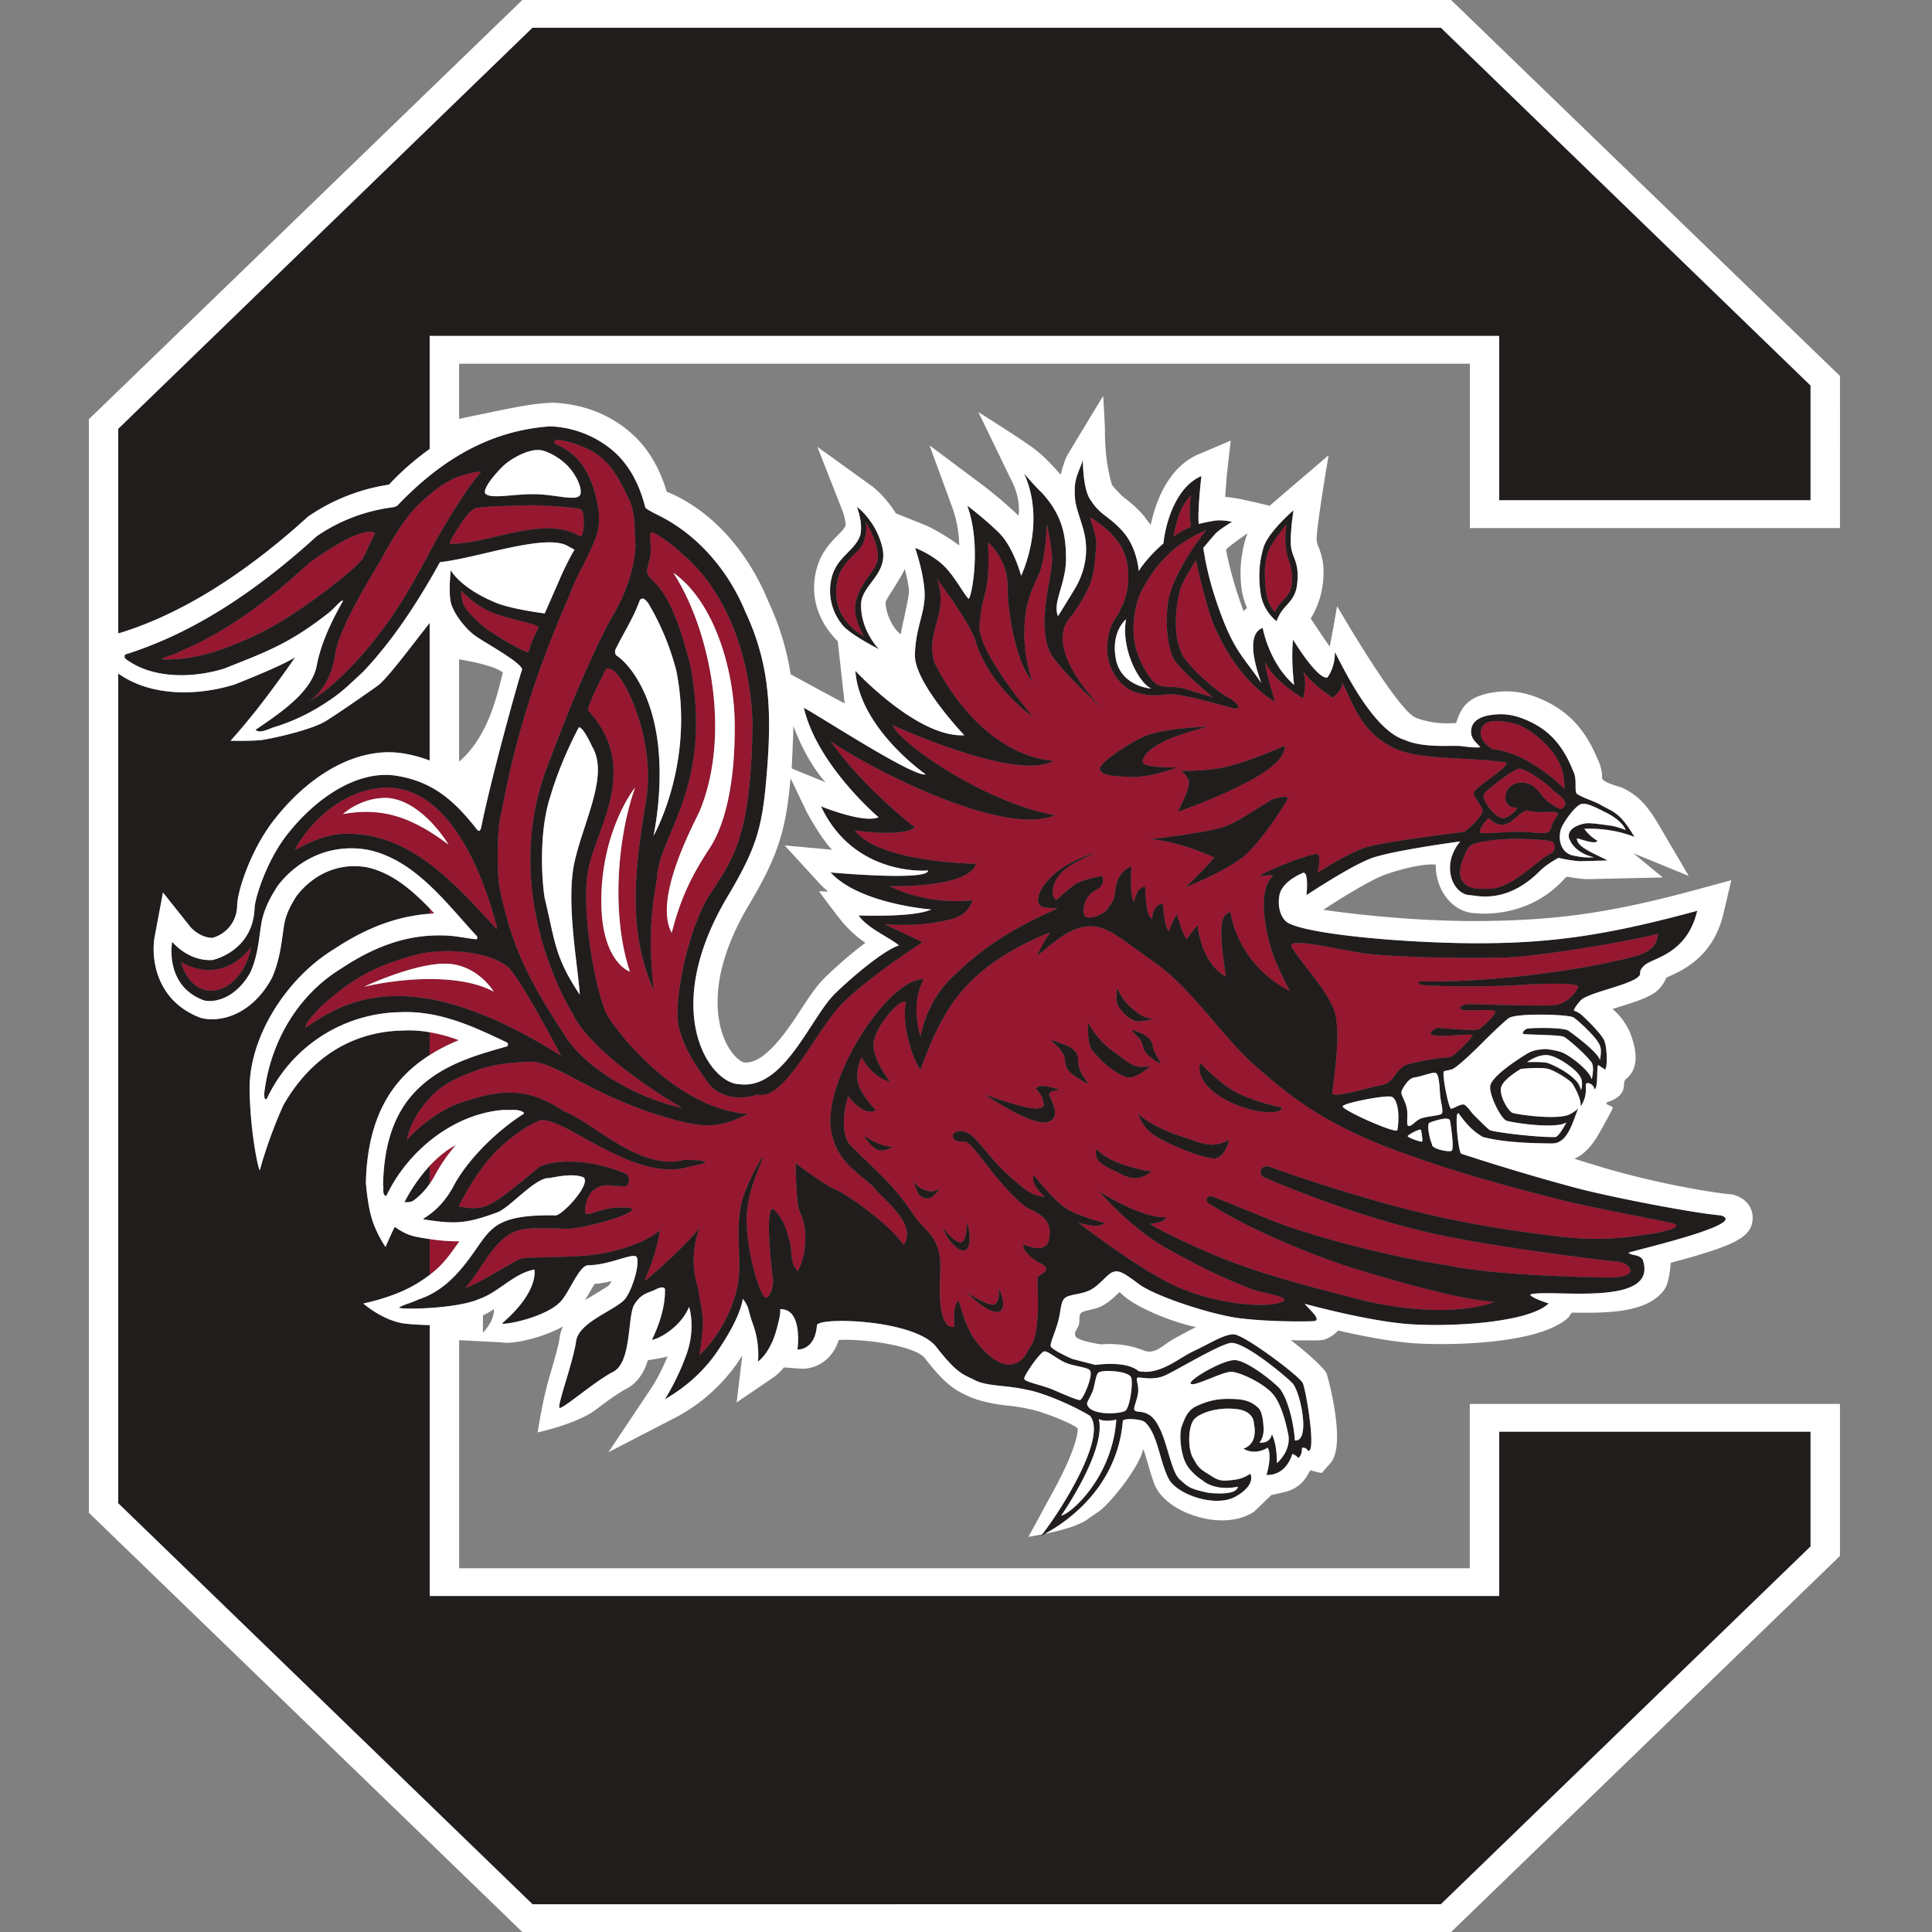
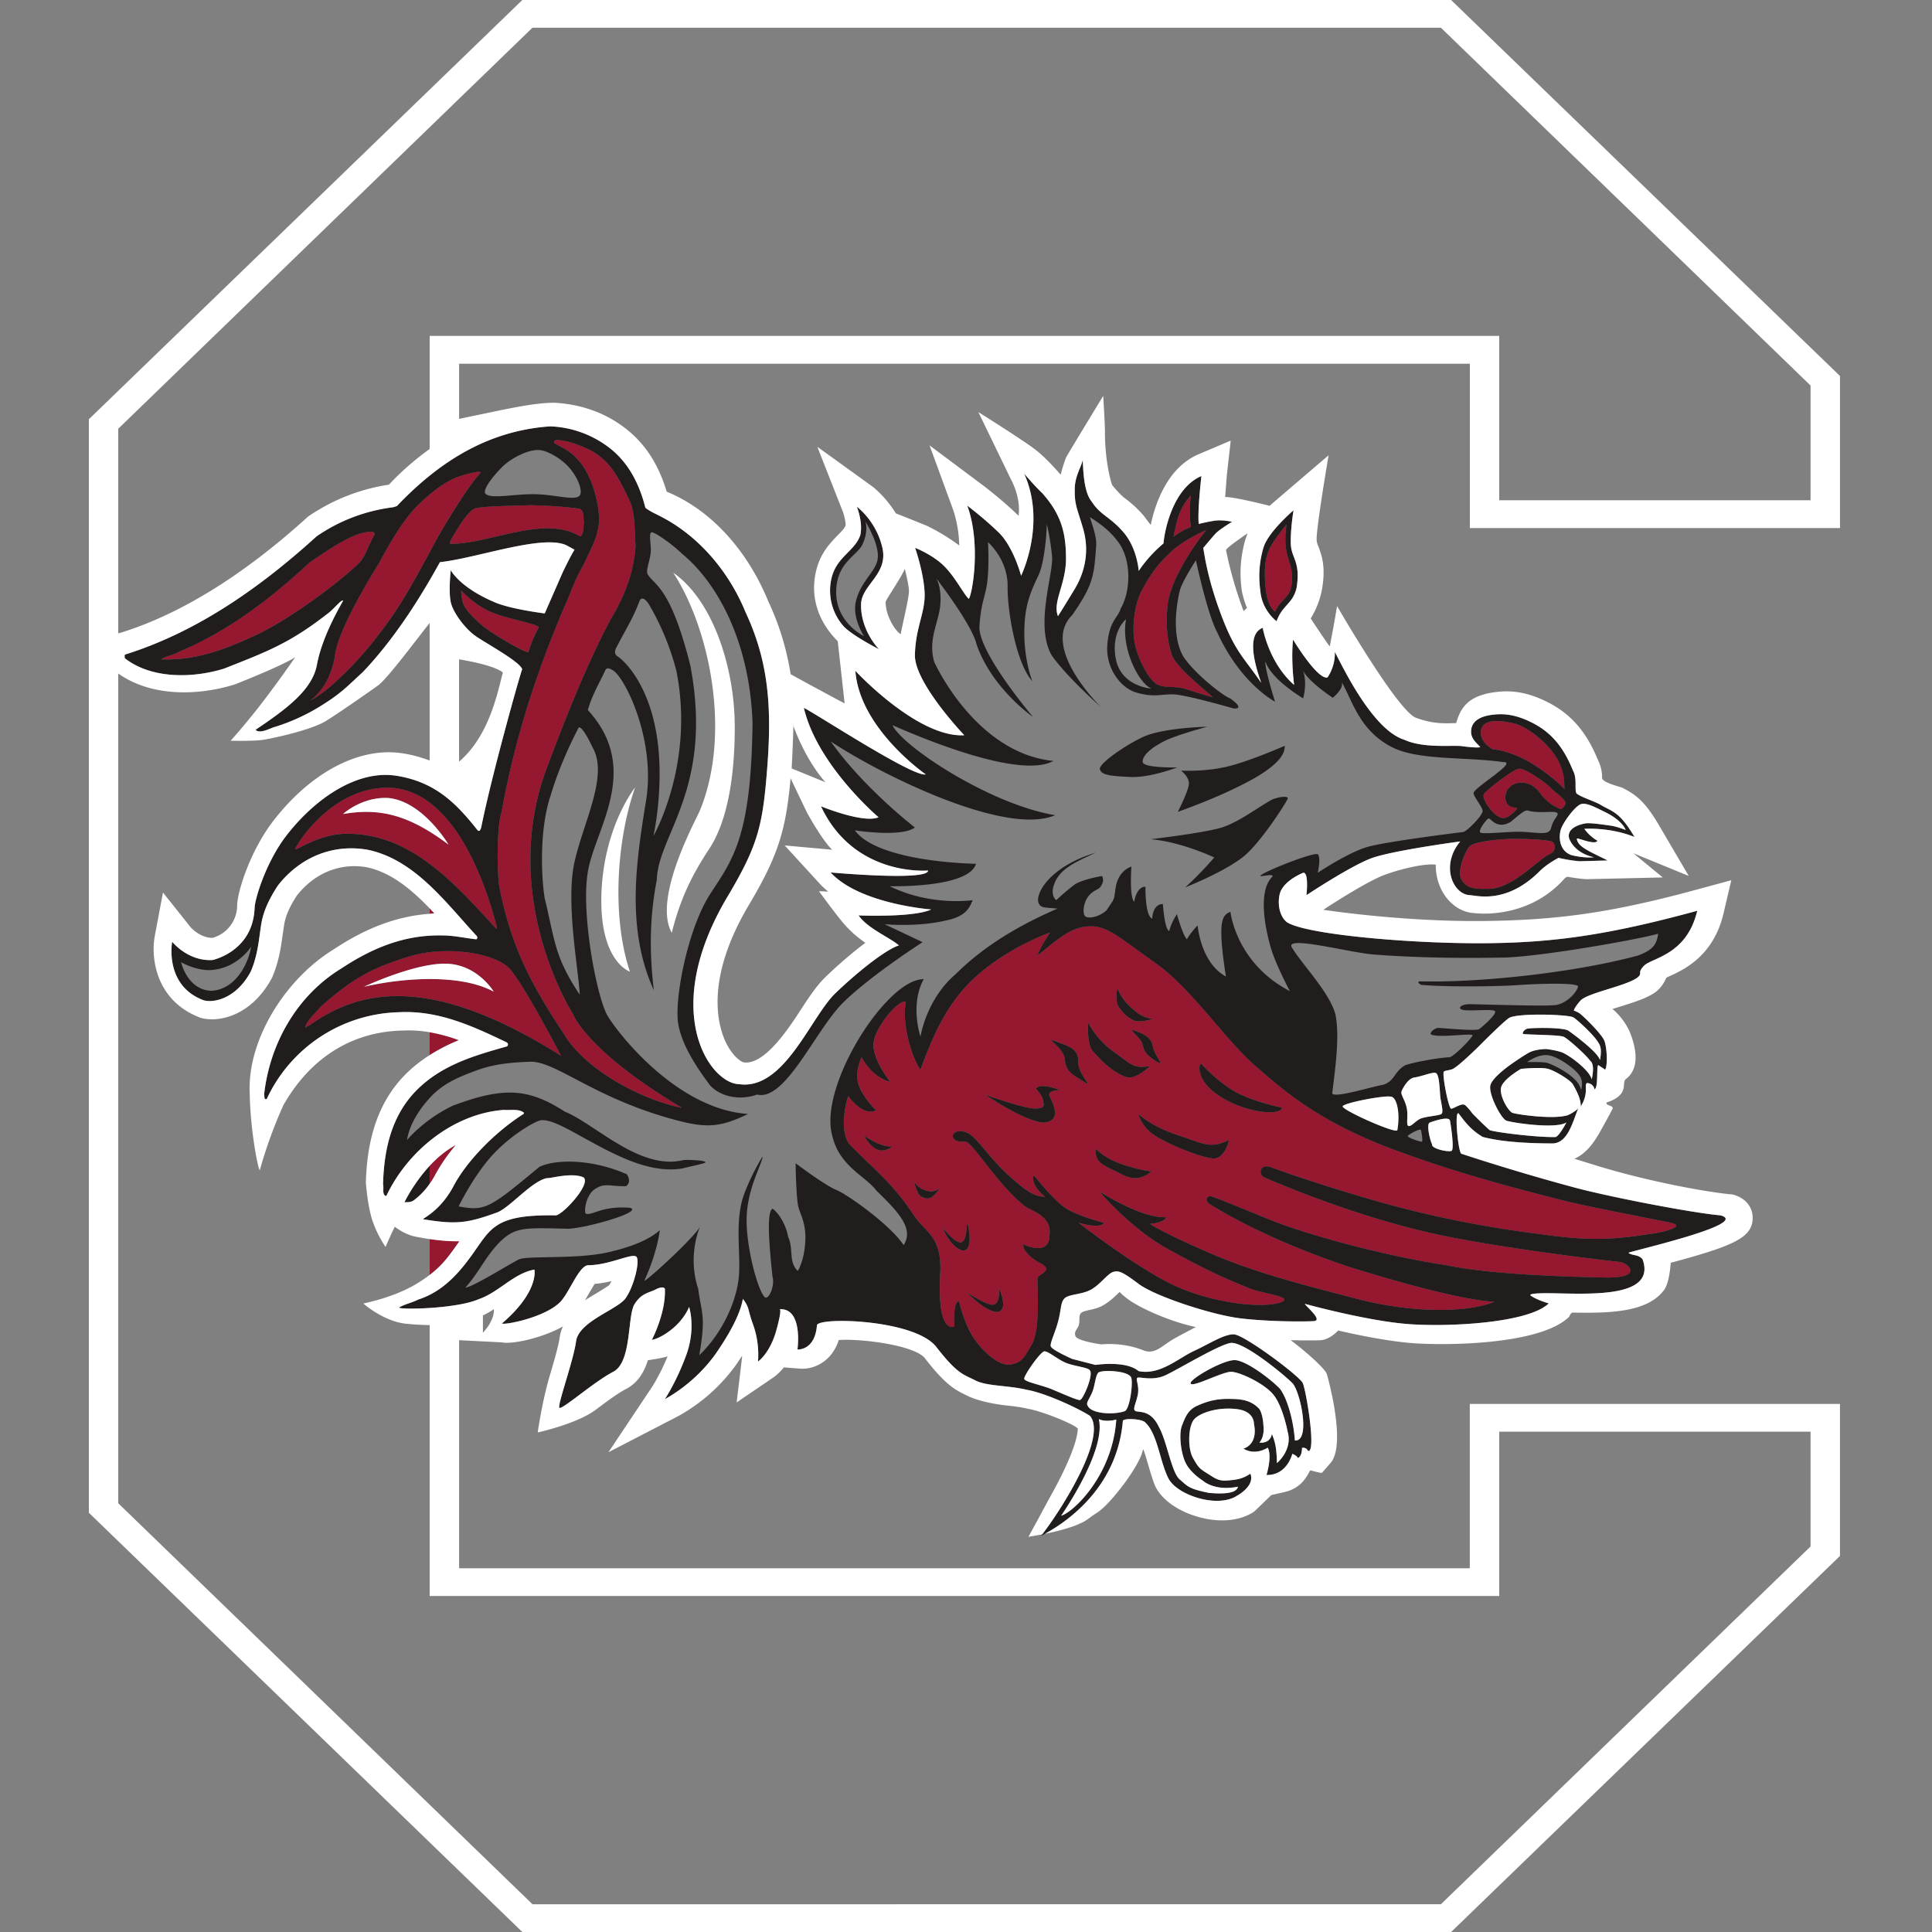
<svg xmlns="http://www.w3.org/2000/svg" fill="none" viewBox="0 0 500 500">
  <rect x="0" y="0" width="500" height="500" fill="#808080" stroke="none" />
  <g clip-path="url(#10128a)">
    <path fill="#961730" d="m112.4 236.38-1.2-1.3v1.4q.6-.07 1.2-.1m6.35 32.81q-3.73-1.4-7.56-2.06v5.93a47 47 0 0 1 7.56-3.87m-7.55 60.75c3.61-2.75 5.2-5.22 7.7-8.72a45 45 0 0 1-7.7-.56zm0-28.23v4.65q.7-.97 1.37-2.2a46 46 0 0 1 5.4-7.85 27 27 0 0 0-6.78 5.4Zm5.98-177.76c-1.9.95-4.57 2.55-8.3 6.11-5.02 4.41-9.94 14.22-10.78 15.65-.84 1.44-10.87 17.22-11.44 24.25-1.56 8.67-6.57 11.41-6.57 11.41 5.11-2.44 13.36-11.04 17.77-16.99 6.45-8.12 10.49-16.3 15.47-25.42 2.44-4.18 7.43-12.64 10.89-16.43 1.21-1.22-5.13.48-7.04 1.42M158 160.34c3.51-5.78 6.03-12.02 6.5-19.17-.39-4.18.07-8.6-1.91-12.33-3.29-7.1-5.39-9.4-8.5-11.53-3.1-2.15-10.72-4.4-10.66-2.99-.24 1.43 8.34 1.2 11.2 16.17 1.27 6.83-.71 9.27-3.58 15.63a49 49 0 0 0-3.67 7.91c-7.86 17.81-14.05 36.38-17.56 56.1-1.3 3.65-1.26 16.16-.5 19.9 3.22 15.68 8.26 24.87 17.04 38.2 5.2 8.21 18.42 16 30.2 18.52-24.93-14.85-28.26-24.3-28.26-24.3s-19.36-30.12-6.8-63.68c4.89-12.99 10.01-26.1 16.5-38.43" />
    <path fill="#961730" d="M122.67 131.69c-1.07.7-2.05 1.82-3.58 4.04-.15.38-3.08 4.62-2.62 5 9.84.23 24.33-7.61 33.64-1.92.99-.2.87-2.75 1.01-3.5-.22-1.16.23-3.06-1.13-3.65a112 112 0 0 0-12.69-.92c-3.82.16-13.56.23-14.63.95m-29.59 13.79c1.31-1.2 2.33-4.47 3.7-6.9 0 0 .83-1.07-1.18-.95-4.19.23-9.77 4.06-15.5 7.95-10.16 9.5-21.31 17.9-33.53 22.98-1.53 1-3.44 1.08-4.88 2.06 8.47.38 15.95-2.35 23.14-5.63 10.92-4.73 25.76-16.67 28.25-19.5Zm22.29 103.92c8.22.14 12.41 7.24 12.41 7.24-8.52-4.63-23.27-3.65-33.58-1.27 0 0 12.95-6.1 21.17-5.97m29.84 23.83s-9.4-18.06-13.17-22.37-16.67-6.19-25.86-3.4c-9.19 2.77-14.63 5.38-23.33 13.22-1.23 1.58-3.36 3.27-3.9 5.24l1.3-.68c12.09-8.52 30.11-14 64.96 8Zm183.23-130.98c-1 2.3-1.44 5.34-.79 10.84.6 4.11 2.34 5.23 2.34 5.23 1.26-3.26 4.36-3.57 4.34-8.11.15-4.06-.93-4.5-1.52-8.24-.44-2.77.14-6.24.14-6.24s-3.49 4.2-4.5 6.52Zm-32.58 9.93c-2.07 3.2-2.95 9.46-2.3 13.72.67 4.27 3.8 10.4 6.23 11.36 2.4.97 4.2.1 7.39 1.16a182 182 0 0 0 6.67 2.02c-2.64-2.43-10.08-8.28-10.68-11.33-.1-.27-1.84-5.07-.98-12.6.97-8.3 9.98-19.34 9.98-19.34s-6.74 2.9-9.92 6.47a33 33 0 0 0-6.4 8.54Zm-159.08 16.5a29 29 0 0 1 2.57-6.19c.78-.95-7.84-2.16-12.49-4.19-4.15-1.8-7.55-5.5-7.55-5.5s.1 1.75.45 3.04c.47 1.83 3.03 4.25 4.77 5.8 2.33 2.1 12.06 7.81 12.25 7.04m168.62-36.14c-1.03 2.47-1.7 6.37-1.7 6.37a19 19 0 0 1 4.5-2.55s-.24-1.55-.29-3.51c-.05-2 .3-4.65.3-4.65s-1.81 1.9-2.81 4.34m86.43 54.69c-4.22-1-8.12-1.05-8.58 1.9-.43 2.93 3.05 4.77 3.05 4.77s4.5.28 10.02 3.6a42 42 0 0 1 8.57 6.7c0-1.96-.25-4.36-1-5.96-1.48-4.34-7.85-9.99-12.06-11.01m9.54 16.72c-1.16-1.26-6.75-5.29-8.37-4.99-1.65.29-9.02 6.08-9.02 6.66-.29 1.01 1.02 3.03 1.9 4.04s2.33 2.23 3.47 2.04c1.17-.2 2.96-1.93 3.16-2.27.36-.52-.35-.31-1.01-.52-2.58-.43-2.66-4.62.33-5.97 1.84-.83 4.87-.66 7.22 2.94a12 12 0 0 0 4.75 3.47c.55.1 1.46-1.06 1.32-1.64-.32-1.21-2.59-2.48-3.75-3.76m-23.18 23.57c1.24 2.3 3.09 2.6 6.86 2.5 6.38.2 13.16-7.92 16.37-9.16 1.34-.86 1.05-2.22.47-2.9s-8.41-.94-11.04-.85c-2.6.08-8.5.56-10.26 1.73-.96.48-3.68 6.36-2.4 8.68M100.33 206.5c9.05.72 15.74 12.07 15.74 12.07-10.17-7.63-17.7-9.57-27.3-7.9 0 0 4.75-4.43 11.56-4.16Zm-10.61 9.27c16.8-.15 28.26 13.24 38.8 24.66l.08-.6c-1-3.3-8.77-35.96-28.41-36-9.89.06-18.8 7.22-23.84 15.82l.46.06c3.97-2.05 8.02-3.94 12.9-3.94Z" />
-     <path fill="#961730" d="M393.58 215.26c3.29.1 6.1.7 7.15 0 1.06-.67.3-1.41 2.06-3.82 1.74-2.4-3.52-.55-7.41-1.67-.8-.3-2.87 1.7-4.43 2.94-3.77 2.18-5.22-1.24-5.8-.87-.58.39-2.7 3.14-2.03 3.62.68.5 7.15-.28 10.46-.2m30.34 32.04c3.97-1.53 4.79-2.85 5.21-5.65-5.21 1.46-28.33 5.62-39.25 6.15-11.45.23-22.92.1-34.22-.76-6.18-.44-22.97-4.98-21.39-1.94 2.43 4.24 10.5 12.36 11.45 18.07.96 5.7-.22 13.73-.95 19.81.6 1.29 10.3-1.78 13.2-2.24 3.06-1 2.76-3.4 5.72-5.07 1.9-.7 8.26-1.9 11.3-2.05.73.28 5.32-4.23 6.05-5.54.87-.88-7.27.43-10.02-.16-1.9-.13.18-1.89 1.2-1.89 1 0 9.7.88 10.57.3.86-.58 5.13-4.3 3.98-4.75-1.17-.45-6.85.18-8.3-.26-1.45-.43-.14-1.44 1.74-1.44s19.23.57 21.98.27c2.17 0 5.41-2.38 6.21-4.76.43-1.3-12.7-.7-15.85-.42-3.14.23-16.34.6-24.75-.08l-.68-.46c-.08-.22 0-.46.24-.46 16.71.4 41.2-2.5 56.56-6.68Zm-207.48-95.12c-.67 8.79 7.16 12.44 7.16 12.44s-2.81-4.24-2.22-8.39c1.16-5.97 5.6-8.3 5.8-12.05.2-3.77-3.19-9.17-3.19-9.17s.87 2.5-.87 6.06c-1.65 2.9-6.2 4.55-6.68 11.11M54.56 251.06c-3.88.19-7.7-2.04-7.7-2.04s1.6 7.1 7.7 7.39c5.95-.14 9.58-6.37 10.45-11.44 0 0-3.48 5.65-10.45 6.09" />
-     <path fill="#961730" d="M181.2 209.57c8.15-20.07 2.33-47.08-6.96-61.35 10.26 7.14 15.97 24.6 15.92 40.18-.04 15.59-2.8 25.36-6.44 31.02-4.45 6.74-7.54 12.73-9.87 21.99-5.03-9.08 6.42-29.42 7.36-31.84Zm-18.18 41.88s-7.94-2.52-7.37-20.09c.59-17.54 8.72-27.57 8.72-27.57-4.65 13.1-6.2 33.17-1.35 47.66M296 190.64c5.28-2.34 16.45-2.57 16.45-2.57s-8.07 2.14-11.28 3.8c-3.2 1.64-5.56 3.65-5.45 5.3.1 1.67 8.96 1.43 8.96 1.43s-7.07 2.72-12.05 2.48c-5-.23-7.59-.44-7.99-1.99-.4-1.53 7.26-6.63 11.36-8.45m36.47 2.38c.25 4.03-6.8 8.07-12.53 10.81-6.43 3.2-15.13 6.28-15.13 6.28s2.87-5.58 2.87-7.36-2.03-3.32-2.03-3.32 5.71.35 11.56-.95c5.85-1.31 15.26-5.47 15.26-5.47Zm.81 13.63c-.74 1.62-7.7 12.38-12.02 15.45-5.09 3.84-14.53 7.55-14.53 7.55 4.35-3.96 7.5-7.74 7.5-7.74s-8.57-4.1-16.5-4.72c0 0 14.67-1.7 18.88-3.17 4.2-1.5 8.45-4.73 11.98-6.74.97-.75 4.7-1.61 4.7-.63Zm-99.43 115.59c2.71-4.24-1.22-8.45-7.07-14.14-2.79-3.75-9.6-6.23-11.42-14.28-3.51-12.72 14.07-40.54 23.68-40.4-3.63 6.67-.84 14.85-.84 14.85s1.45-9.7 9.2-16.25c10.07-10.03 22.63-15.2 26.24-16.88-3.34-.3-4.22-.13-4.8-1.3-1.17-2.17 2.47-9.48 14.74-13.18-4.93 2.32-9.3 4.06-10.74 8.1-1.17 3.05.51 4.2.51 4.2s2.9-2.74 4.78-4.05c1.9-1.3 7.1-2.24 7.12-2.18.44 1.04.16 1.9-.45 2.76-.56.88-2.21.88-3.52 3.05-.78 1.34-1.2 3.65-.49 4.53.72.85 3.87.2 5.62-1.55 2.18-3.32 1.75-2.12 2.32-5.88.73-4.49 4.07-5.35 4.07-5.35s-.58 7.8.72 9.12c.73-4.21 2.9-3.92 2.9-3.92s-.13 7.53 1.75 8.26c.3-4.07 2.77-3.78 2.77-3.78s.41 6.5 1.64 6.98c.52-2.2 1.98-4.36 1.98-4.36s1.59 5.63 2.61 6.5c.73-1.44 2.76-3.61 2.76-3.61s.79 9.74 7.32 13.23c-2.3-14.85-.89-15.84 1.18-16.73 0 0 1.36 13.24 15.37 20.52 0 0-3.67-6.88-4.93-11.24-1.28-4.35-3.5-14.41.32-18.3 1.09-1.35-5.02.72-2.31-.83s13.68-5.83 14.22-4.99c.68 1 .13 3.75-.1 4.74 0 0 7.83-5.22 12.77-6.66 4.95-1.46 24.83-3.9 24.83-3.9.88 0 5.23-4.35 5.08-5.5-.13-1.17-2.53-3.9-2.3-4.64.46-1.66 11.5-8.05 7.68-7.95-10.73-1.46-22.36-.36-29.19-4.05-8.06-4.36-9.8-11.58-12.62-16.64.56 1.73-2.34 4.04-2.34 4.04s-6.03-3.95-7.68-6.95c1.16 3.3 0 7.11 0 7.11-9.11-5.7-9.72-9.54-9.72-9.54-.4 1.32 2.45 10.4 2.45 10.4s-8.9-4.62-14.95-17.95c-2.51-4.57-5.51-18.65-5.51-18.65-3.63 5.68-4.08 7.51-4.08 7.51s-3.04 10.86.88 17.51c3.06 4.5 10.31 10.14 12.05 10.72 4.21 3.02.87 2.6.87 2.6s-12.05-3.47-15.4-3.63c-3.33-.14-4.93.87-9.57-.44-4.63-1.29-8.06-6.76-7.7-12.15.44-6.55 2.8-7.18 3.49-9.67 2.45-4.06 3.15-12.8-1.15-17.8-1.32-1.74-3.54-3.77-6.83-5.8 1.36 4.35 1.84 5.7 1.54 8.4-.48 6.66-.77 9.26-6.09 16.88-8.52 8.43 7.46 23.92 7.46 23.92s-8.59-7.53-12.8-13.41c-4.44-7.72.5-21.12.09-25.66s-1.34-8.3-1.34-8.3-.29 9.36-2.25 13.4c-1.98 4.06-3.14 7.31-3.45 11.5a38 38 0 0 0 1.93 15.71c-4.17-4.61-6.48-18.16-6.39-24.5.1-7.04-5.08-11.47-5.08-11.47s.33 4.63-.08 9.29c-.4 4.68-1.61 5.45-2.1 12.03-.97 6.56 13.84 23.9 13.84 23.9s-10.65-7.31-14.62-18.8c-1.16-5.1-10.44-17.08-10.44-17.08s1.45 2.23 1.06 6.85c-.39 4.65-3.3 8.98-1.55 14.87 2.9 6.08 13.4 23.83 30.83 25.55-9.03 4.97-36.1-6.83-41.67-9.25 2.65 5.56 25.25 20.5 42.1 23.29-12.81 5.53-45.23-10.53-58.08-19.1 8.64 12.17 21.79 22.28 21.79 22.28-3.48 2.64-15.54.74-15.54.74 6.08 8.36 31.36 8.66 31.36 8.66-1.95 6.4-22.36 5.8-22.36 5.8 10.73 5.27 21.49 3.6 21.49 3.6-.97 2.52-2.23 4.37-7.24 5.34-7.24 1.67-15.55.9-15.55.9l9.84 4.64s-13.24 8.48-20.47 15.54c-7.24 7.1-15 25.72-22.38 23.9-5.45 1.96-10.54-.18-12.39-2.7-1.83-2.52-7.5-9.94-8.13-16.6-.62-6.64 2.71-23.92 8.51-32.77 5.81-8.9 10.47-14.7 10.85-44.01-.68-20.78-8.95-36.27-18.27-43.9-2.22-2.2-6.5-5.25-7.67-5.52-1.16-.3-.17 3.41-.43 5.49-.3 2.36-1.45 4.7-.61 5.6 1.57 2.57 5.83 3.08 10.9 23.48 5.97 31.84-8.4 43.68-8.7 55.38-2.32 11.94-1.55 21.6-.78 28.55-7.35-16.22-4.45-33.86-1.98-49.22 2.47-15.32-5.24-31.33-8.53-33.54-.61-.3-1.6-1.04-2.07 0-1.75 3.75-3.36 6.3-4.5 10.25 13.95 15.2 1.99 30.63.05 41.65-1.93 10.98 2.32 32.8 5.03 37.41 2.71 4.62 18.03 24.28 36.4 25.47-7.04 3.43-10.62 3.6-17.42 1.91-22.06-5.56-32.2-15.65-39.01-15.42-8.71.28-12.1 1.54-15.58 2.9-3.5 1.34-7.35 3.07-10.47 6.55-3.08 3.46-5.18 7.15-5.8 10.8 0 0 4.27-5.22 11.82-8.86 13.35-5.03 19.74-4.46 29.03 1.52 7.75 3.11 19.35 15.26 30.59 12.56.38-.15 5.95-.03 5.81.57 0 .3-5.58 1.39-5.81 1.55-8.9 1.54-18.07-3.72-27.08-8.67-2.52-1.38-7.77-4.45-10.09-3.68-2.32.78-8.52 4.63-12.97 9.85-4.45 5.2-7.93 12.34-7.93 12.34 6.96 1.35 8.12.37 20.9-10.22 4.45-2.12 13.87-1.97 22.64 1.92.59.99.98 2.11-.19 3.08-4.38.07-5.53-.97-8.12.78-2.6 1.75-2.91 6.76-2.13 6.36 1.54.4 4.25-2.12 11.23-1.55 3.68.98-10.99 5.2-15.88 5.42-10.73-.21-13.54-.59-17.42 3.08-3.87 3.67-5.62 8.1-9.3 12.17 2.14-.23 11.81-6.37 13.94-7.34s14.71 0 22.66-1.73c7.93-1.76 11.8-4.06 13.74-5.8 0 0-.59 5.58-4 13.05.16.53 13.52-11.66 14.49-14.18-.32.75-3.35 7.81-.56 16.26.84 6.53 2.09 6.8.27 17.21 6.56-6.24 10.03-15.13 10.31-21.1s-.83-12.37.7-18.6c1.12-4.45 5.25-11.8 5.43-11.67-.49 2.5-4.03 8.47-4.17 15.97-.14 7.48 2.92 18.87 4.73 20.42.98.68 2.64-2.92 1.95-5.42-.7-6.8-1.67-16.6 0-17.5.69.24 3.35 3.19 4.04 7.23 1.53 3.33 0 6.38 2.51 8.88.07-.09 1.66-2.65 1.94-7.5.28-4.86-1.24-6.94-1.8-9.15-.56-2.22-.7-11.24-.7-11.24s7.64 5.78 10.54 6.92c2.9 1.15 14.08 9.14 17.42 14.28" />
    <path fill="#961730" d="M318.36 285.2c-8.55-4.1-8.42-9.25-7.56-9.98 0 0 4.22 4.76 9 7.39 4.8 2.6 11.92 4.03 11.92 4.03.29 1.6-6.1 2.04-13.36-1.43Zm-4.2 14.6c-2.91 0-13.38-4.17-16.27-6.64-2.48-1.88-3.34-4.92-3.34-4.92s3.19 3.18 10.16 5.5c6.98 2.3 8.42 3.61 13.37 1.3 0 0-1.02 4.77-3.93 4.77Zm-25.42 3.34c-4.07-1.9-5.5-2.9-5.07-5.79 0 0 2.17 2.46 6.96 4.04 4.78 1.6 7.4 1.75 7.4 1.75-3.92 3.2-6.68 1.29-9.3 0Zm-6.12-31.33c-1.38-2.1-1.01-7.13-1.01-7.13s1.97 4.13 6.77 7.62c4.8 3.45 4.9 4.2 9.28 3.6 0 0-3.8 3.58-6.03 2.87-4.99-1.56-9.25-7.42-9-6.96Zm-2.25 8.06c-3.21-2-4.51-2.6-4.8-5.77-.3-3.2-6.4-6.23-1.74-4.35 1.88.72 5.37 1.45 5.2 4.92-.11 3.47 4.52 7.23 1.34 5.2m-8.76 3.7c.58 1.44 3.64 6.64-1.6 6.95-4.94-.3-15.1-7.23-15.1-7.23s10.46 3.76 13.21 3.6c2.76-.14 1.89-1.16 1.76-2.31-.16-1.16-1.76-2.75-1.76-2.75.73-1.89 6.25.29 6.25.29s-3.35 0-2.76 1.45m17.53-27.87s.97 2.7 3.73 5.18c1.75 1.48 2.82 2.46 5.55 2.83 0 0-3.53 1.02-4.88.43-3.13-1.34-4.53-4.56-4.2-3.88-.76-1.37-.2-4.56-.2-4.56m10.22 19.06c-2.44-1.54-3.31-2.54-3.67-4.44-.38-1.9-4.93-4.78-1.35-3.35 1.46.57 3.74 1.52 4.02 3.8.3 2.26 3.47 5.55 1 4Zm-50.97 46.75c1.78.33 1.8-4.26 1.89-5 .09-.76 2.05 7.7-1.32 7.09-3.09-.94-5.07-5.95-5.07-5.95s2.73 3.54 4.5 3.86m8.54 16.15c1.8-.11 1.66-3.32 1.57-4.07-.1-.76 2.9 5.77-.53 5.95-3.23-.18-7.64-5.04-7.64-5.04s4.8 3.24 6.6 3.16m-16.42-27.58c-.62.26-1.82-.1-2.5-.74-.7-.68-1.56-3.77-1.56-3.77s.7 1.78 3.21 2.53c2.52.78 3.76-.8 3.76-.8s-1.87 2.76-2.91 2.78m-13.8-12.73a9.6 9.6 0 0 1-3.11-3.47s3.87 2.9 7.36 2.9c0 0-2.32 1.73-4.25.57m102 4.64c7.17 2.71 23.04 7.71 32.53 10.22 9.5 2.5 21.1 5 32.72 6.56 11.6 1.52 18.77 2.95 32.9.57 1.3 0 10.45-1.82 5.51-2.89-4.92-1.05-21.6-4.17-27.71-5.75-6.12-1.56-24.45-6.1-40.32-11.87-20.12-6.95-30.06-14.74-38.17-21.88-8.5-6.83-17.2-20.68-27.03-27.63-9.82-6.93-12.73-9.99-17.8-9.55s-9.3 4.9-12.9 7.55c0 0 1.52-3.61 3.33-5.98 0 0-15.07 5.28-23.58 16.07-4.65 5.79-7.36 12.35-9.98 19.47-2.37-3.47-4.88-12.08-3.76-17.63-1.8-.69-7.63 6.15-8.33 10.32s4.26 10.4 4.26 10.4c-5.03-1.35-7.36-6.35-7.36-6.35s-1.75 3.28-.97 6.56 4.66 7.14 4.66 7.14c-3.36 1.8-7.18-3.67-7.18-3.67s-2.7 7.92.2 12.35c7.55 7.71 11.03 9.84 17.03 18.9 2.9 4.07 6.98 5.23 6.59 14.29-.97 16.6 3.68 14.09 3.68 14.09s-.59-6.19 1.16-6.57c0 0 1.36 5.98 3.88 9.65 2.5 3.67 6.58 7.32 9.67 6.75 3.09-.59 3.55-2.39 5.22-5.03 2.52-4 1.36-16.4 1.56-17.35.18-.96 4.45-1.94.72-3.84-2.97-1.51-4.6-3.62-4.41-4.85 0 0 6.78 3.28 6.78-2.3.78-5.21-5.03-6.38-6.58-7.73-7.35-5.99-13.35-16.6-15.29-16.6 0 0-2.71.4-3.1-1.14s2.51-2.31 4.84-.4c2.32 1.93 5.22 6.38 9.48 10.24 4.27 3.85 6.59 5.6 9.48 5.6 0 0-3.86-2.9-2.9-5.6 0 0 5.04 6.37 8.14 8.47 3.1 2.12 10.05 3.87 10.05 3.87-.95 1.74-6.57 0-6.57 0s15.88 12.34 25.55 16.6c9.69 4.24 21.64 5.55 26.43 4.09 4.8-1.44-5.23-2.47-7.86-3.77-6.45-2.56-11.3-4.77-21.03-10.13-9.73-5.35-17.72-14.88-17.72-14.88s11.04 7.08 17.28 6.64c-.29 1.45-4.2 1.74-4.2 1.74s2.85 2.03 14.82 7.26c11.99 5.22 23.62 8.2 38.74 12.13s29.04 3.48 35.61.76c-8.51-.38-26.26-5.46-38.32-9.25-14.7-5.02-26.31-10.43-35.18-15.89-1.63-.86-1.11-2.61.53-2.05s5.42 2.13 14.9 5.98c9.5 3.86 30.01 9.44 45.7 11.76 11.8 2.52 32.9 3.01 41.22 3.2 9.93.08 5.82-3.83 3.48-4.06-2.33-.23-25.53-2.9-43.55-6.37-18-3.47-36.5-10.4-48.4-15.51-1.53-.8-1.15-3.48 1.56-2.71Z" />
-     <path fill="#211D1D" d="M372.9 7.17H137.8L30.6 110.97v52.93l.83-.21c15.61-4.9 31.79-15.01 48.3-30a50 50 0 0 1 20.93-8.26c3-3.24 6.58-6.39 10.53-9.24V86.95H388v42.51h80.57V99.77zM388 413.03H111.2v-70.11a68 68 0 0 1-6.1-.35c-5.84-.59-11.06-5.22-11.06-5.22-.04-.06 7.85-1.46 13.96-5.24a41 41 0 0 0 3.2-2.17v-9.28a60 60 0 0 1-3.36-.57 14 14 0 0 1-5.66-2.62s-.65 1.17-2.4 5.23c0 0-2.04-2.85-3.35-6.7-1.3-3.82-1.74-9.94-1.74-9.94.3-12.3 3.69-21.48 10.34-28.12a36 36 0 0 1 6.16-4.88v-5.93a31 31 0 0 0-6.77-.45c-12.75.21-23.78 6.55-31.06 19.3a116 116 0 0 0-6.11 16.85c-.4 0-2.45-9.94-2.63-20.02-.58-13.94 9.37-29.6 21.78-37.15 8.48-5.63 16.5-8.58 24.8-9.18v-1.4c-4.83-5-10.01-9.3-16.2-10.63-6.87-1.24-13.57 1.42-18.19 7.34-1.83 2.81-2.89 5.17-3.28 7.56l-.34 2.29c-.44 3.26-.99 7.28-2.8 11.42-5.45 10.08-14.02 11.63-18.5 10.33-11.77-4.42-12.85-15.77-11.83-21.17l2.12-11.25 7.14 8.97c-.02-.02 2.36 2.76 5.67 2.77a8.7 8.7 0 0 0 6.38-8.4c.09-3.77 3.63-14.91 10.06-22.77 9.65-12.06 21.92-18.3 32.77-16.59a35 35 0 0 1 7 1.86v-35.6c-3.59 4.49-10.59 13.98-13.27 16.11-.1.08-10.09 7.15-13.79 9.38-3.72 2.23-13.9 4.5-16.64 4.83-2.73.29-7.83.16-7.83.16 3-3.27 6.91-8.22 6.91-8.22s4.81-6.11 9.83-13.4c0 0-2.04 1.64-15.8 7.12-9.08 2.8-21.27 3.31-30.01-2.88v214.73L137.8 492.8h235.1l95.67-92.59v-29.7H388z" />
    <path fill="#211D1D" d="M111.2 301.71a43 43 0 0 0-6.55 9.45c.17-.12 1.46.14 2.33-.45.68-.45 2.48-1.88 4.21-4.35v-4.65Zm193.51-7.97c-6.97-2.32-10.16-5.5-10.16-5.5s.86 3.04 3.34 4.92c2.9 2.47 13.36 6.65 16.26 6.65s3.93-4.77 3.93-4.77c-4.95 2.31-6.39 1-13.37-1.3m-11.17-29.6c1.35.59 4.88-.43 4.88-.43-2.73-.37-3.8-1.35-5.55-2.83a14 14 0 0 1-3.73-5.18s-.56 3.2.2 4.56c-.33-.68 1.07 2.54 4.2 3.88m-19.71 5.61c-4.65-1.88 1.44 1.15 1.74 4.35.29 3.17 1.59 3.77 4.8 5.77 3.18 2.03-1.45-1.73-1.33-5.2.16-3.47-3.33-4.2-5.21-4.92m17.8 9.02c2.24.71 6.03-2.86 6.03-2.86-4.37.6-4.48-.16-9.28-3.61a22.6 22.6 0 0 1-6.77-7.62s-.37 5.03 1.01 7.13c-.24-.46 4.02 5.4 9 6.96Zm-23.51 3.06s1.6 1.59 1.76 2.75c.13 1.16 1 2.17-1.76 2.31-2.75.16-13.2-3.6-13.2-3.6s10.15 6.92 15.09 7.23c5.24-.3 2.18-5.51 1.6-6.95s2.76-1.45 2.76-1.45-5.52-2.18-6.25-.29m-41.42 15.52c1.94 1.16 4.26-.58 4.26-.58-3.5 0-7.36-2.9-7.36-2.9s1.16 2.33 3.1 3.48m84.1-22.13c-.86.72-1 5.88 7.56 9.99 7.27 3.47 13.65 3.03 13.36 1.43 0 0-7.12-1.43-11.92-4.03-4.78-2.63-9-7.4-9-7.4Zm17.8-67.94c-3.53 2.01-7.77 5.25-11.98 6.74-4.21 1.47-18.88 3.17-18.88 3.17 7.93.63 16.5 4.72 16.5 4.72s-3.15 3.78-7.5 7.74c0 0 9.44-3.71 14.53-7.55 4.33-3.07 11.28-13.83 12.02-15.45 0-.98-3.72-.12-4.69.63m-35.96-6.2c4.98.24 12.05-2.48 12.05-2.48s-8.86.24-8.96-1.43c-.11-1.65 2.25-3.66 5.45-5.3 3.21-1.66 11.28-3.8 11.28-3.8s-11.17.23-16.45 2.57c-4.1 1.82-11.76 6.92-11.36 8.46s3 1.75 8 1.98Zm1.7 65.89c-3.58-1.43.98 1.44 1.35 3.34.36 1.91 1.23 2.9 3.67 4.45 2.47 1.56-.7-1.73-1-3.99-.28-2.28-2.56-3.23-4.02-3.8m-54.68 41.13c-2.51-.75-3.21-2.54-3.21-2.54s.86 3.1 1.56 3.78c.68.64 1.88 1 2.5.74 1.04-.02 2.91-2.78 2.91-2.78s-1.24 1.58-3.76.8m44.01-10.75c-.44 2.9 1 3.9 5.07 5.79 2.6 1.3 5.37 3.2 9.3 0 0 0-2.63-.15-7.41-1.75-4.78-1.58-6.96-4.04-6.96-4.04m-25.7 42.19c3.42-.18.43-6.7.53-5.95.09.75.23 3.96-1.57 4.07-1.8.08-6.6-3.16-6.6-3.16s4.41 4.86 7.64 5.04" />
    <path fill="#211D1D" d="M175.4 263.98c.63 6.65 6.3 14.07 8.13 16.6 1.85 2.5 6.94 4.65 12.4 2.69 7.37 1.82 15.13-16.8 22.37-23.9 7.23-7.06 20.47-15.54 20.47-15.54l-9.84-4.64s8.31.77 15.55-.9c5.01-.97 6.27-2.82 7.24-5.33 0 0-10.76 1.66-21.49-3.62 0 0 20.41.6 22.36-5.79 0 0-25.28-.3-31.36-8.66 0 0 12.06 1.9 15.54-.74 0 0-13.15-10.1-21.79-22.28 12.85 8.57 45.27 24.63 58.09 19.1-16.86-2.8-39.46-17.73-42.1-23.29 5.56 2.42 32.63 14.22 41.66 9.25-17.42-1.72-27.93-19.47-30.83-25.55-1.74-5.9 1.16-10.22 1.55-14.87.39-4.62-1.06-6.85-1.06-6.85s9.28 11.98 10.44 17.09c3.97 11.48 14.62 18.8 14.62 18.8s-14.81-17.35-13.84-23.91c.49-6.58 1.69-7.35 2.1-12.03.4-4.66.08-9.29.08-9.29s5.18 4.43 5.08 11.47c-.09 6.34 2.22 19.89 6.39 24.5 0 0-2.7-6.73-1.93-15.72.3-4.18 1.47-7.43 3.44-11.5 1.97-4.03 2.25-13.39 2.25-13.39s.93 3.76 1.35 8.3c.41 4.54-4.53 17.94-.08 25.66 4.2 5.88 12.79 13.4 12.79 13.4s-15.98-15.48-7.46-23.9c5.32-7.63 5.61-10.23 6.09-16.9.3-2.7-.18-4.04-1.54-8.4 3.29 2.04 5.51 4.07 6.83 5.8 4.3 5.02 3.6 13.75 1.15 17.81-.68 2.5-3.06 3.12-3.49 9.67-.36 5.4 3.06 10.86 7.7 12.16s6.24.29 9.57.43c3.35.16 15.4 3.63 15.4 3.63s3.34.42-.87-2.6c-1.74-.58-9-6.23-12.05-10.72-3.92-6.65-.88-17.5-.88-17.5s.45-1.84 4.07-7.52c0 0 3.01 14.08 5.52 18.65 6.05 13.33 14.95 17.95 14.95 17.95s-2.85-9.08-2.45-10.4c0 0 .6 3.84 9.72 9.54 0 0 1.16-3.82 0-7.11 1.65 3 7.68 6.95 7.68 6.95s2.9-2.31 2.34-4.04c2.83 5.06 4.56 12.28 12.62 16.64 6.83 3.69 18.46 2.59 29.19 4.05 3.83-.1-7.22 6.3-7.69 7.95-.22.75 2.18 3.47 2.31 4.65.15 1.14-4.2 5.5-5.08 5.5 0 0-19.88 2.43-24.83 3.89-4.94 1.44-12.77 6.66-12.77 6.66.23-.99.78-3.74.1-4.74-.54-.84-11.53 3.45-14.22 4.99-2.71 1.55 3.4-.52 2.31.84-3.82 3.88-1.6 13.94-.32 18.29 1.26 4.36 4.93 11.24 4.93 11.24-14-7.28-15.37-20.52-15.37-20.52-2.07.89-3.48 1.88-1.18 16.73-6.53-3.49-7.32-13.23-7.32-13.23s-2.03 2.17-2.76 3.6c-1.02-.86-2.6-6.49-2.6-6.49s-1.47 2.16-1.99 4.36c-1.23-.47-1.64-6.98-1.64-6.98s-2.48-.3-2.77 3.78c-1.88-.74-1.74-8.26-1.74-8.26s-2.18-.3-2.91 3.91c-1.3-1.31-.72-9.12-.72-9.12s-3.34.87-4.07 5.37c-.57 3.75-.14 2.55-2.32 5.87-1.75 1.75-4.9 2.4-5.62 1.55-.72-.88-.3-3.2.49-4.53 1.3-2.17 2.96-2.17 3.52-3.05.6-.87.89-1.72.44-2.76-.02-.06-5.22.88-7.11 2.18a57 57 0 0 0-4.78 4.05s-1.68-1.15-.51-4.2c1.45-4.04 5.81-5.78 10.74-8.1-12.26 3.7-15.9 11.01-14.74 13.18.58 1.16 1.45 1 4.8 1.3-3.61 1.67-16.17 6.85-26.23 16.88-7.75 6.55-9.2 16.25-9.2 16.25s-2.8-8.18.83-14.86c-9.61-.13-27.2 27.69-23.69 40.4 1.82 8.06 8.64 10.54 11.43 14.3 5.85 5.68 9.78 9.89 7.07 14.13-3.34-5.14-14.52-13.13-17.42-14.28s-10.54-6.92-10.54-6.92.14 9.02.7 11.24c.56 2.21 2.08 4.3 1.8 9.15s-1.87 7.41-1.94 7.5c-2.51-2.5-.98-5.55-2.51-8.88-.7-4.04-3.35-6.99-4.04-7.23-1.67.9-.7 10.7 0 17.5.7 2.5-.97 6.1-1.95 5.42-1.8-1.55-4.88-12.94-4.73-20.42.14-7.5 3.68-13.47 4.17-15.97-.18-.12-4.31 7.22-5.43 11.66-1.53 6.24-.41 12.64-.7 18.61s-3.75 14.86-10.3 21.1c1.8-10.41.56-10.68-.28-17.21-2.8-8.45.24-15.51.56-16.26-.97 2.52-14.33 14.7-14.49 14.18 3.41-7.47 4-13.06 4-13.06-1.94 1.75-5.8 4.05-13.74 5.8-7.95 1.74-20.53.77-22.66 1.74s-11.8 7.11-13.94 7.34c3.68-4.06 5.43-8.5 9.3-12.17s6.7-3.3 17.42-3.08c4.9-.23 19.56-4.44 15.88-5.42-6.98-.57-9.7 1.95-11.23 1.55-.78.4-.47-4.61 2.13-6.36 2.58-1.75 3.74-.71 8.12-.78 1.17-.97.78-2.1.2-3.08-8.78-3.89-18.2-4.04-22.65-1.92-12.78 10.59-13.94 11.56-20.9 10.22 0 0 3.48-7.14 7.93-12.34 4.45-5.22 10.65-9.07 12.97-9.85s7.57 2.3 10.09 3.68c9.01 4.95 18.17 10.2 27.08 8.67.23-.16 5.81-1.24 5.81-1.55.14-.6-5.43-.72-5.81-.57-11.24 2.7-22.84-9.45-30.6-12.56-9.28-5.98-15.67-6.55-29.02-1.52-7.55 3.64-11.81 8.87-11.81 8.87.6-3.66 2.7-7.35 5.8-10.8 3.1-3.49 6.97-5.22 10.45-6.56 3.5-1.36 6.88-2.62 15.59-2.9 6.82-.23 16.95 9.86 39 15.42 6.8 1.68 10.39 1.52 17.43-1.91-18.38-1.2-33.69-20.85-36.4-25.47-2.7-4.62-6.96-26.43-5.03-37.41 1.94-11.02 13.9-26.45-.04-41.65 1.13-3.95 2.74-6.5 4.5-10.25.45-1.04 1.45-.3 2.06 0 3.29 2.21 11 18.22 8.53 33.54-2.47 15.36-5.37 33 1.98 49.22-.77-6.95-1.54-16.6.78-28.55.3-11.7 14.67-23.54 8.7-55.38-5.07-20.4-9.33-20.91-10.9-23.49-.84-.9.3-3.23.6-5.6.27-2.07-.72-5.78.44-5.48 1.16.27 5.45 3.32 7.67 5.53 9.32 7.62 17.59 23.11 18.27 43.89-.38 29.32-5.04 35.1-10.85 44-5.8 8.86-9.13 26.14-8.5 32.79Zm122.56-85.78s-7.62-.44-9.14-7.45c-1.46-7.24 2.6-10.5 2.6-10.5-1.37 7.38 3.13 16.42 6.54 17.95m-2.1-26.02c.59-1.18 2.95-5.4 6.39-8.54 3.18-3.56 9.92-6.47 9.92-6.47s-9.01 11.05-9.98 19.34c-.86 7.53.88 12.33.98 12.6.6 3.05 8.04 8.9 10.68 11.33 0 0-3.47-.97-6.67-2.02-3.19-1.07-4.99-.2-7.4-1.16-2.42-.97-5.55-7.1-6.21-11.36s.22-10.52 2.29-13.72m9.54-19.64c1-2.45 2.8-4.34 2.8-4.34s-.34 2.66-.29 4.65c.05 1.96.3 3.51.3 3.51-1.9.81-2.91 1.36-4.5 2.55 0 0 .66-3.9 1.69-6.37m86.43 54.69c4.21 1.02 10.58 6.67 12.05 11.01.76 1.6 1 4 1 5.97 0 0-3.04-3.36-8.56-6.7-5.51-3.33-10.02-3.61-10.02-3.61s-3.48-1.84-3.05-4.77c.46-2.96 4.36-2.9 8.58-1.9m11.97 22.12a12 12 0 0 1-4.75-3.47c-2.35-3.6-5.38-3.77-7.22-2.94-2.99 1.35-2.9 5.54-.33 5.97.66.2 1.38 0 1.01.52-.2.34-1.99 2.08-3.16 2.27-1.14.2-2.6-1.02-3.47-2.04-.88-1.01-2.19-3.03-1.9-4.04 0-.58 7.37-6.37 9.02-6.66 1.62-.3 7.21 3.73 8.37 4.99 1.16 1.28 3.44 2.55 3.75 3.76.14.58-.77 1.74-1.32 1.64m5.45-1.27c1.54-.38 4.09 1.1 6.31 2.17 4.46 2.22 5.16 4.55 5.16 4.55s-2.45-.97-4-1.14c-1.54-.21-4.93-.73-6.17-.6-1.23.16-5.29 1.1-4.43 4 1.65 4.04 6.4 4.78 6.4 4.78s-2.13.36-5.81-.53c-3.29-1.14-3.33-4.83-2.77-6.65.59-1.83 3.76-6.19 5.3-6.58Zm-6.46 3.35c-1.75 2.42-1 3.16-2.06 3.83-1.06.7-3.87.1-7.15 0-3.3-.08-9.78.7-10.46.2-.68-.48 1.45-3.23 2.03-3.62.58-.38 2.03 3.05 5.8.87 1.56-1.25 3.63-3.23 4.43-2.94 3.89 1.12 9.15-.74 7.4 1.66Zm-1.37 9.43c-3.21 1.24-9.99 9.36-16.37 9.16-3.77.1-5.62-.2-6.87-2.5-1.27-2.32 1.45-8.2 2.41-8.69 1.76-1.16 7.66-1.64 10.26-1.72 2.63-.1 10.46.17 11.04.85s.87 2.04-.47 2.9m-45.76 26.18c11.3.85 22.76.99 34.22.76 10.92-.53 34.04-4.69 39.25-6.15-.42 2.8-1.24 4.13-5.21 5.64-15.36 4.18-39.85 7.08-56.56 6.68-.24 0-.32.24-.24.46l.69.46c8.4.67 21.6.31 24.74.07 3.15-.26 16.27-.87 15.85.43-.8 2.38-4.04 4.75-6.2 4.75-2.76.31-20.1-.26-22-.26-1.87 0-3.18 1.01-1.73 1.44 1.45.44 7.13-.2 8.3.26 1.15.44-3.12 4.17-3.98 4.76-.87.57-9.56-.31-10.58-.31-1 0-3.08 1.76-1.2 1.88 2.76.6 10.9-.71 10.03.17-.73 1.31-5.32 5.82-6.04 5.54-3.05.15-9.4 1.36-11.3 2.05-2.97 1.67-2.67 4.07-5.72 5.07-2.9.46-12.6 3.53-13.2 2.24.72-6.08 1.9-14.1.95-19.81-.96-5.7-9.03-13.83-11.45-18.07-1.59-3.04 15.2 1.5 21.38 1.94m57.94 22.72c.84 1.12.84 2.44.48 4.58-.64-2.12-6.76-6.6-8.12-7.57s-9.58-.77-10.56-.58c-.96.2-1.44 1.08-1.25 1.36.19.27 9.39.21 10.55.77 1.16.55 5.92 4.83 6.87 6.26.85.58.85 2.6.36 4.75-.56-2.4-6.07-6.47-7.91-7.06a22 22 0 0 0-3.89-.78s-2.26 0-3.95.7c-.96.36-4.05 2.5-4.05 2.5s-6.01 3.92-6.44 6.3c-.42 2.38 2.81 8.57 4.18 9.05s12.63 2.24 15.51.46c0 0-1.96 3.77-2.9 3.77-5.34.09-16.72-1.41-17.03-1.86-1.5-1.29-4.37-4.22-4.37-4.22s-1.13-1.58-1.94-2.2c-.83-.63-2.9.94-3.58.94s-2.5-9.36-1.84-9.66c.7-.29.67-.13 2.03-.53 1.37-.42 6.8-5.8 6.8-5.8s6.01-6.07 7.9-7.44c1.88-1.38 15.5-1 16.76-.19 1.25.8 5.43 4.72 6.39 6.45m-4.41 12.36a5.4 5.4 0 0 0-1.43-2.55c-2.26-2.39-6.15-4.1-7.22-4.46s-5.32-.24-5.32-.24 2.81-2.12 5.44-1.78 7.22 3.68 8.16 5.35c.43.58.9 1.78.37 3.68M368 295.44c-.3.15-3.84-1.04-3.69-1.45-.1-.08 1.44-1.02 1.85-1.17.4-.14 1.54-.77 1.61-.3.1.47.5 2.78.23 2.93Zm7.25-5.4c.24 1.28 1.16 7.41.4 7.8-.78.39-5.42-.56-5.03-1.73-.3-.19-1.67-5.22-.59-5.59 1.06-.39 5-1.75 5.22-.48m-2.3-1.7c-.78.39-3.6.58-5.06 1.06-1.44.48-2.42 2.02-3.28 2.02-.87 0-.08-2.7-.58-4.81s-1.68-3.4-1.29-4.27 1.7-3.26 3.26-3.48c2.03-.3 4.42-1.38 5.49-1.2 1.07.2 1.05 4.51 1.25 6.25.2 1.73.97 4.05.2 4.44Zm-25.46-2.06c.48-.88 10.62-2.83 12.45-2.47 1.56.12 2.46 4.24 1.68 8.67-.28 1.07-14.62-5.32-14.13-6.2m57.16 24.42c6.11 1.58 22.79 4.7 27.71 5.75 4.94 1.07-4.21 2.9-5.5 2.9-14.14 2.37-21.3.94-32.91-.58a279 279 0 0 1-32.72-6.56c-9.49-2.5-25.36-7.51-32.52-10.22-2.71-.77-3.1 1.92-1.56 2.71 11.9 5.1 30.4 12.04 48.4 15.51 18.02 3.48 41.22 6.14 43.55 6.37 2.34.23 6.45 4.14-3.48 4.05-8.31-.18-29.43-.67-41.22-3.19-15.69-2.32-36.2-7.9-45.7-11.76-9.48-3.86-13.25-5.42-14.9-5.98-1.64-.56-2.16 1.19-.53 2.05 8.87 5.46 20.48 10.87 35.18 15.9 12.06 3.78 29.81 8.86 38.32 9.24-6.57 2.72-20.48 3.17-35.61-.76s-26.75-6.9-38.74-12.13c-11.97-5.23-14.82-7.26-14.82-7.26s3.91-.29 4.2-1.74c-6.24.44-17.28-6.64-17.28-6.64s8 9.53 17.72 14.88c9.73 5.36 14.58 7.57 21.03 10.13 2.63 1.3 12.66 2.33 7.86 3.77-4.79 1.46-16.75.15-26.43-4.1s-25.55-16.59-25.55-16.59 5.62 1.74 6.57 0c0 0-6.95-1.75-10.05-3.87-3.1-2.1-8.13-8.47-8.13-8.47-.97 2.7 2.9 5.6 2.9 5.6-2.9 0-5.22-1.75-9.49-5.6-4.26-3.86-7.16-8.3-9.48-10.23s-5.23-1.15-4.85.39c.4 1.53 3.11 1.15 3.11 1.15 1.94 0 7.94 10.6 15.3 16.6 1.54 1.34 7.35 2.5 6.57 7.71 0 5.6-6.78 2.3-6.78 2.3-.2 1.25 1.45 3.35 4.4 4.87 3.74 1.9-.53 2.87-.7 3.83-.21.96.95 13.34-1.57 17.35-1.67 2.64-2.13 4.44-5.22 5.03-3.1.57-7.16-3.08-9.67-6.75-2.52-3.67-3.88-9.65-3.88-9.65-1.74.38-1.16 6.57-1.16 6.57s-4.65 2.5-3.68-14.1c.39-9.06-3.69-10.21-6.58-14.28-6-9.06-9.49-11.19-17.04-18.9-2.9-4.43-.2-12.35-.2-12.35s3.82 5.47 7.18 3.68c0 0-3.88-3.87-4.66-7.15-.77-3.28.97-6.56.97-6.56s2.33 5 7.36 6.36c0 0-4.96-6.24-4.26-10.4.7-4.18 6.52-11.02 8.33-10.33-1.11 5.55 1.4 14.16 3.76 17.63 2.62-7.12 5.33-13.68 9.98-19.47 8.51-10.8 23.58-16.07 23.58-16.07a33 33 0 0 0-3.33 5.98c3.6-2.65 7.82-7.12 12.9-7.55 5.08-.44 7.98 2.62 17.8 9.55 9.82 6.95 18.52 20.8 27.03 27.63 8.1 7.14 18.05 14.93 38.17 21.88 15.87 5.78 34.2 10.31 40.32 11.87m-129.27 41.8c2.23 1.1 6.26 1.33 6.69 2.17.98 1.1-1.79 7.67-2.62 7.67s-4.47-1.64-7.12-2.75c-2.64-1.13-7.12-1.93-7.26-2.75-.13-.84 4.26-7.1 5.24-7.1s2.85 1.64 5.07 2.76m9.15 2.6c1.17-.6 7.89-.33 8.28 1.59.4 1.93-.5 8.1-1.75 8.53-2.7.97-8.68.75-9.57-1.45-.59-.77.78-2.05 1.44-4.18.47-1.48.74-4.4 1.6-4.48Zm9.89 1.46c.6-.28 3.86.87 7.1-.6 3-1.33 13.45-7.7 16.84-8.38s14.92 9 16.27 10.56c2.03 2.6 4.55 15.04.48 14.65-.3-4.72-1.82-10.63-3.84-13.34-1.94-2.1-8.52-7.27-11.62-7.44-3.11-.15-12.22 5.16-11.5 6.1.74.94 8.33-3.19 10.55-3.08s8.4 2.97 10.8 5.86c2.5 2.99 3.75 9.67 3.75 9.67 1.34 4.72-2.78 8.1-2.78 8.1-.09-4.2-.48-5.4-1.29-7.55-.54 2.7-3.25 2.23-3.25 2.23s1.43-1.41 1.03-4.52c0-.56-.24-3-1.05-4.18-2.42-2.6-5.37-2.6-8.56-2.6s-5.58.96-7.4 1.73c-2.6 1.07-3.3 3.3-4.07 5.22-.77 1.94-.39 6.6.86 9.4 1.26 2.79 4.5 4.78 4.5 4.78s2.95 2.84 9.14 1.6c-.27 1.35-2.4 2.06-7.54 1.59-5.22-1.07-5.4-1.64-7.54-3.5-2.14-1.83-3.24-9.72-5.38-13.58-2.12-4.44-4.98-3.68-5.95-4.06s-.14-1.52.44-4.04-.68-4.34 0-4.62Zm-19.79 35.7s11.7-16.71 9.75-25c1.78.9 4.51.13 4.51.13-.97 14.67-11.4 24.18-14.26 24.88ZM80.25 265.25l-1.3.68c.53-1.97 2.67-3.66 3.9-5.24 8.7-7.84 14.14-10.45 23.33-13.22 9.19-2.79 22.1-.92 25.86 3.4 3.76 4.31 13.17 22.37 13.17 22.37-34.85-21.98-52.87-16.51-64.96-8Zm9.47-49.47c-4.89 0-8.94 1.89-12.9 3.94l-.47-.06c5.04-8.6 13.95-15.76 23.84-15.82 19.64.04 27.41 32.7 28.4 36l-.07.6c-10.54-11.42-22-24.81-38.8-24.66m60.32 41.64c-6.58-9.84-6.38-13.9-9.1-25.08-.96-6.36-1.24-18.16 1.55-26.42 2.72-9.26 7.3-17.66 7.3-17.66s.83-.67 3.54 5.12c4.26 7.32-2.33 19.28-4.64 29.7-2.33 10.42.97 27.34 1.35 34.34m-20.22-47.29c3.51-19.7 9.7-38.28 17.56-56.09 1-2.74 2.22-5.42 3.67-7.91 2.87-6.36 4.85-8.8 3.59-15.63-2.87-14.97-11.45-14.74-11.21-16.17-.06-1.42 7.57.84 10.67 2.98 3.1 2.13 5.2 4.45 8.49 11.54 1.98 3.73 1.52 8.15 1.9 12.33-.46 7.15-2.98 13.4-6.5 19.17-6.48 12.33-11.6 25.44-16.49 38.43-12.56 33.56 6.8 63.67 6.8 63.67s3.33 9.46 28.26 24.3c-11.78-2.5-25-10.3-30.2-18.51-8.78-13.33-13.82-22.52-17.03-38.2-.77-3.74-.81-16.25.49-19.91m-5.28-48.48c-1.75-1.55-4.31-3.97-4.79-5.8-.34-1.29-.44-3.05-.44-3.05s3.4 3.7 7.55 5.51c4.65 2.03 13.27 3.24 12.49 4.2a30 30 0 0 0-2.57 6.18c-.2.77-9.92-4.94-12.25-7.04Zm-8.07-20.92c-.46-.37 2.47-4.61 2.62-4.99 1.53-2.22 2.5-3.35 3.58-4.04 1.07-.72 10.81-.8 14.63-.95 4.28.08 8.72.37 12.69.91 1.36.6.91 2.5 1.13 3.65-.14.76-.02 3.3-1.01 3.5-9.3-5.69-23.8 2.15-33.64 1.92m-3.14-1.76c-4.98 9.12-9.02 17.3-15.47 25.42-4.41 5.95-12.66 14.55-17.77 17 0 0 5-2.75 6.57-11.42.57-7.03 10.6-22.81 11.44-24.25.84-1.43 5.76-11.24 10.78-15.65 3.73-3.56 6.4-5.16 8.3-6.11 1.91-.94 8.25-2.64 7.03-1.42-3.45 3.8-8.44 12.25-10.88 16.43M64.83 165c-7.19 3.28-14.67 6.01-23.14 5.63 1.44-.98 3.35-1.06 4.88-2.06 12.22-5.09 23.37-13.48 33.53-22.98 5.73-3.89 11.32-7.72 15.5-7.95 2.01-.12 1.18.96 1.18.96-1.37 2.42-2.39 5.7-3.7 6.9-2.5 2.83-17.33 14.77-28.25 19.5m65.24-44.25c1.9-1.9 6.43-4.5 9.54-4.27 1.78.07 5.72 2.08 7.99 4.87s3.1 5.72 2.5 6.77c-.95 1.67-6.37-.15-11.69-.22-5.48-.1-11.69 1.41-12.87-.25-.48-1.42 2.62-5 4.53-6.9m37.78 35.5a67 67 0 0 1 7.19 17.35c4.82 24.06-5.92 42.73-5.92 42.73s2.9-13 .86-25.88c-2.03-12.9-7.93-19.2-10.37-20.74-.76-.68-.39-1.68.07-2.42 1.91-3.8 4.35-7.6 5.8-11.72.69-1.53 1.92 0 2.37.68M54.56 256.41c-6.1-.29-7.7-7.4-7.7-7.4s3.82 2.24 7.7 2.04c6.97-.43 10.45-6.08 10.45-6.08-.87 5.07-4.5 11.3-10.45 11.44m144.07-58.8c1.16-15.82-.06-27.13-5.72-39.24-4.05-9.89-11.54-19.25-21.54-24.51-1.37-.76-2.97-1.38-4.35-2.45-1.38-5.46-3.83-10.86-8.48-14.84a26.7 26.7 0 0 0-16.12-6.23c-16.88 1.14-29.53 9.93-39.71 20.63l-.92.3a44.6 44.6 0 0 0-19.86 7.53c-14.74 13.4-31.1 24.82-49.57 30.6a1.2 1.2 0 0 0 0 1c6.88 5.32 17.41 5.16 25.59 2.65 10.92-4.32 16.85-6.48 26.55-14.02 1.9-1.3 3.76-3.95 4.3-3.57-2.04 3.57-5.62 10.23-6.8 16.64-1.2 6.42-7.87 11.41-15.87 16.76 1.07 1.2 3.94-.47 4.9-.7.94-.25 6.19-1.9 11.8-5.35 5.6-3.46 7.13-5.29 11.02-8.83 9.26-9.7 16.18-21.61 20-28.5 9.76-1.03 27.54-7.62 33.23-4.09l1.6.87c-1.2 1.92-3.12 6-3.12 6l-4.6 10.49s-8.83-1.08-12.98-2.9c-9.1-3.86-11.33-8.29-11.33-8.29s-.68 5.95.1 8.67c.77 2.69 3.76 6.55 6.2 8.28 2.4 1.76 11.6 6.69 12.18 8.69-.72 1.89-7.9 27.56-10.58 40.82-.08.37-.3 1.29-.91.9-5.58-7.08-11.06-12.58-21.08-14.16-10.04-1.56-20.63 5.71-27.83 14.7-5.8 7.08-8.8 17.22-8.85 19.54C65.45 246.28 55 248.45 55 248.45c-6.38.39-10.44-4.73-10.44-4.73s-2.14 11.29 8.12 15.14c2.46.74 8.31-.23 12.19-7.36 1.95-4.45 2.18-8.99 2.77-12.46s2.12-6.56 4.3-9.88c5.64-7.23 14.13-10.9 23.37-9.21 11.99 2.58 19.94 13.48 27.87 22.08.31.22.54.83.08 1.05-2.91-.3-5.73-1-8.85-1-9.94-.2-18.34 3.44-26.05 8.54-11.62 7.07-18.56 19.57-20.01 32.65.15.38-.08 1.46.68 1.15a38.8 38.8 0 0 1 34.3-22.46c10.32-.52 19.25 3.73 27.88 7.84.3.3.38.69 0 1-8.33 2.35-16.78 4.75-23.3 11.25-6.53 6.52-8.55 15.3-8.78 24.52.3.9-.38 2.67.83 2.97 5.5-11.65 17.35-21.31 30.4-22.3 1.68.16 3.9-.39 5.27.76l-.15.3c-7.32 4.64-14.66 12.13-18.1 18.64-3.44 6.53-8.09 8.38-7.87 8.6 8.48 1.38 11.3 1.1 19.25-1.8 3.29-1.33 8.9-8.1 12.78-8.84.9.13 6.38-1.56 9.47-.2 2.14 1.72-5.8 10.2-7.34 9.83-14.14-.2-16.26 2.69-20.14 8.27-3.87 5.62-8.21 11.25-15.32 13.53-1.6.83-3.42 1.15-4.95 2.05-.1.6 14.73.4 20.54-2.12 5.27-1.76 9.08-6.71 14.5-7.7 0 0 1.3 5.63-8.38 13.93.23.54 10.43-1.31 14.71-5.2 2.53-2.15 5.04-9.65 7.55-9.85 5.61 0 11.74-3.4 12.58-2.12.86 1.3-.77 7.76-2.87 10.68-2.08 2.93-12.1 5.97-12.8 11.11s-4.88 16.52-4.32 17.21 9.05-6.8 13.93-9.3c4.86-2.5 3.62-14.43 5.5-17.47s3.82-2.9 5.88-4.04c.6-.22 1.53-.61 1.99 0 .22 4.8-1.82 10.12-3.37 13.25 0 0 2.15-.27 5.35-2.91s4.29-5.63 4.29-5.63 1.8 5.41-.7 12.36c-2.5 6.93-5.57 11.53-5.57 11.53s7.8-4.03 13.09-11.66 6.69-11.96 7.1-14.3c1.84 2.52 1.07 2.3 2.64 6.66 1.82 5 1.26 9.57 1.26 9.57s3.07-2.07 4.75-8.04c1.32-4.8 1.06-5.44.9-5.52 6.1-.28 4.57 10.43 4.57 10.43s4.48.35 5.04-6.17c-.39-2.33 25.26-1.74 30.88 5.49s7.15 7.14 10.16 8.7c3 1.52 8.51 1.24 13.33 2.42 4.46.74 13 4.6 16.29 6.73 4.56 5.38-7.38 24.29-12.35 30.66l-.33.42q.52-.26 1.05-.57c7.84-4.3 18.8-13.47 20.14-29.16.05-.82 5.04-.61 5.82.39 3.15 2.9 3.76 10.13 5.99 14.47 2.23 4.32 12.78 7.82 17.84 4.4 0 0 4.61-2.47 3.36-5.63-2.04 1.32-3.29 1.52-5.8 1.74-2.53.24-3.4-.61-5.42-1.86-2.04-1.26-2.33-1.64-3.69-4.07-1.34-2.4-1.25-8.28.48-10.02 1.75-1.73 6.3-3.09 10.95-2.5 4.65.57 4.4 3.87 4.4 3.87s1.33 4.93-2.72 6.36c3.19 1.89 6.28-.26 6.28-.26s1.24 1.67-.31 7.06c5.33.16 6.68-5.47 6.68-5.47s1.25.49 1.44 1.09c1.16-.51 1.06-2.63 1.06-2.63s1.06-.28 1.56.78c2.23.67-.5-15.73-1.36-17.57-.88-1.84-15.29-12.63-17.91-12.6-2.6.02-6.3 2.48-10.27 4.32-3.96 1.82-8.8 6.36-14.3 5.2-3.29-2.82-11.17-1.6-11.17-1.6l-6-1.55s-5.42-2.36-5.58-3.32c-.14-.99 1.12-3.34 1.96-6.52.83-3.2.56-5 1.8-5.98 1.27-.97 4.47-.83 6.84-2.2 2.36-1.42 4.17-4.05 5.55-4.48 1.4-.44 2.38-.1 6.6 3.07 4.2 3.2 19.05 8.07 26.49 8.95 7.41.87 16.23.85 18.8.7 2.56-.14-1.9-3.73-2.27-4.48 0 0 16.2 4.48 27.04 5.26s30.98-.38 36.08-5.37c0 0-3.43-.99-4.8-2.13l.22-.23c5.41-1.37 33.35 3.5 28.87-9.05-1.13-1.36-2.52-.84-3.66-1.67.3-.4 31.95-7.5 23.82-9.71-6.64-.52-28.9-4.76-38.44-7.38a576 576 0 0 1-28.63-8.56c-.77-.31-1.87-11.07-.72-10.47 1.92 2.58 3.33 4.36 6.24 6.11 5.65 1.53 13.92 1.68 18.01 1.69 4.1 0 5.33-5.76 6.75-9.1-.58.7-2.67 1.9-3.21 1.9-3.86.97-12.76-.32-13.83-.72-1.07-.38-3.62-4.6-2.89-6.76.74-2.15 5.1-4.62 5.1-4.62s5.18-.5 6.97 0c1.8.46 5.9 2.95 6.5 4.08s2.09 3.57 1.98 5.65c2.25-3.57.74-5.69 1.66-6.06.5 0 1.68.35 1.92 1.64 1-.52.46-5.6.94-6.29 0 0 .96.6 1.79 1.19.68-.87.53-5.71-.23-7.56-.78-1.83-5.53-6.45-6.4-7.03-.87-.56-1.44-.68-1.44-.68s-.11-.52 1.64-2.55c1.73-2.02 11.61-3.77 14.66-5.92 1.74-1.3-.14-1.18 1.88-3.2 2.05-2.02 11.04-2.74 13.74-14.18-23.33 6.36-37.82 8.4-56.7 8.4-18.87 0-44.72-2.33-49.49-5.44-1.76-1.38-2.49-4.3-1.91-7.12.58-2.78 3.95-4.77 6.1-5.67 1.55-.27.86 5.8.86 5.8s11.33-7.54 16.84-9.58c5.53-2.01 22.95-4.34 22.95-4.34-5.24 6.38-1.77 13.75 2.5 13.91 1.85.1 9.5 2.4 18.12-6.26a23 23 0 0 1 4.82-3.4c3.3.76 5.53.88 5.53.88l7.21-.2c-4.9-2.41-7.86-3.6-7.99-5.67.24-.25 4.74 1.8 5.34.57-2.25-1.29-3.4-3.1-3.4-3.1s6.58-.47 12.97 2.13c-3.96-6.75-5.76-6.51-8.9-8.4-1.6-.91-4.65-1.82-6-2.79-.77-.77.2-3.91-1.03-6.03-2.88-7.23-6.67-10.42-10.74-12.46-4.06-2-6.97-2.3-9.72-2-2.76.28-5.33 1.2-5.81 3.6s1.18 3.56 2.27 4.78c.06.22-2.27.14-4.6-.2-2.32-.37-9.98.66-15.08-1.69-8.5-2.66-16.54-20.23-17.94-22.7.15 3.9-1.9 6.6-1.9 6.6-2.63.62-8.9-9.8-8.9-9.8-.6 5.36.27 11.73.27 11.73-6.6-5.76-8.13-14.77-8.13-14.77-5.4 2.01-.28 14.11-.43 14.18-4.2-6.24-6.69-7.82-10.31-17.5s-4.31-15.58-4.65-17.36c0 0 2.18-2.61 3.18-3.72 1.04-1.1 4.28-3.04 4.28-3.04s-2.52-.62-4.66-.27-3.96.81-3.96.81-.43-2.31.68-12.38c-6.78 2.86-9.34 12.58-9.82 17.44-4.17 3.5-6.4 7.12-6.4 7.12s-.34-5.76-3.9-9.96c-3.6-4.2-5.98-4.38-8.34-8.1-2.37-2.82-2.13-10.84-2.27-10.62-.38 1.9-2.18 4.34-2.04 7.97-.06 3.66.78 4.95 2.18 9.83s.97 10.36-2.32 15.77-4.2 6.8-4.2 6.8c-1.47-3.67 2.07-8.25 2.07-14.9s-1.26-11.49-6.19-16.98a75 75 0 0 1-4.65-5.03c5.86 12.95-.77 26.45-.77 26.45s-1.95-7.44-5.8-11.2c-3.88-3.75-8.14-6.94-8.14-6.94 3.68 10.03 1.22 23.28.39 24.12-1.3-1.15-3.68-5.98-6.69-8.78-3-2.8-7.2-4.42-7.2-4.42s2.27 6.54 2.46 11.65c.2 5.11-2.32 8.78-2.51 16.02-.2 7.22 12.78 20.83 12.78 20.83-12.13.7-28.2-16.66-28.2-16.66 1.12 14.98 18.22 26.79 18.22 26.79-3.14.85-28.18-15.55-31.54-17.22 3.45 14.85 19.33 28.32 19.33 28.32-3.91 1.67-14.9-2.84-14.9-2.84 8.62 18.38 27.72 16.61 27.72 16.61.03 2.8-25.23.5-25.23.5 7.52 8.22 26.05 9.59 26.05 9.59-4.58 2.14-18.8 1.54-18.8 1.54 2.3 3.35 7.93 5.63 10.44 7.76-3.05.91-10 6.2-16.43 12.36-6.43 6.17-13.23 25.2-24.94 23.55-7.52-.13-20.9-18.9-2.7-49.03 7.74-13.11 8.9-18.12 10.06-33.94Z" />
    <path fill="#211D1D" d="M305.66 199.43s2.03 1.54 2.03 3.32-2.88 7.36-2.88 7.36 8.71-3.07 15.14-6.28c5.73-2.74 12.78-6.78 12.53-10.82 0 0-9.4 4.16-15.26 5.47s-11.56.95-11.56.95M243.9 317.65s1.97 5.01 5.06 5.95c3.37.6 1.41-7.85 1.31-7.1-.08.75-.1 5.34-1.88 5.01-1.77-.31-4.5-3.86-4.5-3.86Zm90.43-167.45c.02 4.55-3.08 4.86-4.34 8.12 0 0-1.75-1.12-2.34-5.23-.65-5.5-.22-8.53.8-10.84 1.01-2.32 4.5-6.52 4.5-6.52s-.58 3.47-.14 6.24c.59 3.74 1.67 4.18 1.52 8.24Zm-7.33-8.54a26 26 0 0 0-.8 11.51c.51 4.93 4.18 7.6 4.18 7.6 1.5-4.27 4.21-4.43 5.19-8.7 1.09-6.93-1.46-7.59-1.52-11.5-.08-3.9.72-8.52.72-8.52s-6.54 5.56-7.77 9.61m-103.88-.59c1.74-3.56.87-6.06.87-6.06s3.4 5.4 3.2 9.17c-.2 3.75-4.65 6.08-5.81 12.05-.6 4.15 2.22 8.39 2.22 8.39s-7.84-3.65-7.16-12.44c.49-6.56 5.03-8.21 6.68-11.1Zm-7.83 8.22a13.9 13.9 0 0 0 3.09 12.84c2.4 2.49 9.09 5.87 9.09 5.87s-4.74-4.74-4.64-11.58c.1-5.1 7.17-7.8 5.51-14.76-1.63-6.93-6.58-10.52-6.58-10.52s1.64 4.07.88 7.34c-1.36 4.06-5.91 5.49-7.35 10.81" />
-     <path fill="#fff" d="M366.17 292.82c-.4.15-1.95 1.1-1.85 1.17-.15.4 3.4 1.6 3.69 1.46.27-.15-.13-2.46-.23-2.93-.07-.47-1.22.16-1.61.3m-77.35-122.07c1.52 7 9.14 7.45 9.14 7.45-3.4-1.53-7.91-10.57-6.53-17.94 0 0-4.07 3.25-2.6 10.5Zm-135.49 22.62c-2.7-5.79-3.54-5.12-3.54-5.12s-4.58 8.4-7.3 17.66c-2.8 8.26-2.5 20.06-1.55 26.42 2.72 11.18 2.52 15.24 9.1 25.08-.38-7-3.68-23.92-1.35-34.34 2.31-10.42 8.9-22.38 4.64-29.7m-5.73-72.03c-2.27-2.8-6.2-4.8-8-4.87-3.1-.24-7.63 2.37-9.53 4.27-1.91 1.9-5.01 5.48-4.53 6.9 1.18 1.66 7.39.15 12.87.25 5.32.07 10.74 1.89 11.7.22.59-1.05-.24-3.97-2.51-6.77m27.43 52.26a67 67 0 0 0-7.18-17.36c-.45-.68-1.68-2.2-2.36-.68-1.46 4.12-3.9 7.91-5.8 11.72-.47.75-.84 1.74-.08 2.42 2.44 1.54 8.33 7.85 10.37 20.74s-.86 25.88-.86 25.88 10.73-18.67 5.91-42.73Zm225.63 99.49c-2.63-.34-5.44 1.78-5.44 1.78s4.25-.13 5.32.24c1.07.35 4.96 2.07 7.22 4.46.59.6.94 1.07 1.43 2.55.54-1.9.06-3.1-.37-3.68-.94-1.67-5.53-5-8.16-5.35" />
    <path fill="#fff" d="M395.4 266.2c.98-.2 9.2-.4 10.56.57 1.36.98 7.48 5.45 8.12 7.57.36-2.14.36-3.46-.48-4.58-.96-1.73-5.14-5.65-6.39-6.45-1.25-.81-14.87-1.19-16.75.19-1.9 1.37-7.9 7.44-7.9 7.44s-5.44 5.38-6.81 5.8c-1.36.4-1.34.24-2.03.53-.67.3 1.16 9.66 1.84 9.66s2.75-1.57 3.58-.94c.81.62 1.94 2.2 1.94 2.2s2.87 2.93 4.37 4.22c.31.45 11.7 1.95 17.02 1.86.95 0 2.91-3.77 2.91-3.77-2.88 1.78-14.14.02-15.5-.46-1.37-.48-4.6-6.67-4.2-9.05.44-2.38 6.45-6.3 6.45-6.3s3.1-2.14 4.05-2.5c1.69-.7 3.95-.7 3.95-.7s2.06.2 3.89.78c1.84.59 7.36 4.65 7.91 7.06.5-2.15.5-4.17-.36-4.75-.95-1.43-5.7-5.7-6.87-6.26-1.16-.56-10.36-.5-10.55-.77-.2-.28.29-1.16 1.25-1.36Zm-23.9 11.46c-1.07-.18-3.46.9-5.49 1.2-1.56.22-2.88 2.61-3.25 3.48-.4.87.8 2.16 1.28 4.27.5 2.11-.29 4.81.58 4.81s1.84-1.54 3.28-2.02c1.47-.48 4.28-.67 5.06-1.05.76-.39 0-2.7-.2-4.44s-.2-6.04-1.26-6.25m-.87 18.45c-.38 1.17 4.25 2.12 5.03 1.73.76-.39-.16-6.52-.4-7.8-.22-1.28-4.16.09-5.22.48-1.07.37.3 5.4.6 5.6Zm-9-3.63c.78-4.44-.12-8.55-1.68-8.67-1.83-.36-11.97 1.6-12.45 2.47-.5.88 13.85 7.27 14.13 6.2m-86.25 60.02c-2.22-1.13-4.1-2.78-5.08-2.78-.97 0-5.36 6.27-5.23 7.11.14.82 4.62 1.63 7.26 2.75 2.65 1.11 6.3 2.75 7.13 2.75.82 0 3.59-6.57 2.6-7.67-.42-.84-4.45-1.07-6.68-2.17Zm13.52 14.88s-2.74.78-4.52-.13c1.94 8.29-9.75 25-9.75 25 2.87-.7 13.29-10.2 14.26-24.87Zm5.07-2.18c.97.39 3.83-.37 5.95 4.07 2.14 3.86 3.24 11.75 5.38 13.59 2.13 1.85 2.32 2.42 7.54 3.49 5.14.47 7.27-.24 7.54-1.6-6.19 1.25-9.13-1.6-9.13-1.6s-3.25-1.98-4.5-4.76c-1.26-2.81-1.64-7.47-.87-9.41.76-1.93 1.46-4.15 4.06-5.22a18 18 0 0 1 7.4-1.73c3.2 0 6.16 0 8.57 2.6.81 1.18 1.05 3.62 1.05 4.18.4 3.1-1.02 4.52-1.02 4.52s2.7.47 3.24-2.23c.8 2.14 1.2 3.34 1.29 7.54 0 0 4.12-3.37 2.78-8.09 0 0-1.24-6.68-3.74-9.67-2.4-2.89-8.58-5.77-10.81-5.86-2.22-.1-9.81 4.02-10.54 3.07-.73-.93 8.38-6.24 11.49-6.1 3.1.18 9.68 5.34 11.62 7.44 2.02 2.72 3.54 8.63 3.84 13.35 4.07.4 1.55-12.05-.48-14.65-1.35-1.56-12.88-11.25-16.27-10.56s-13.85 7.05-16.83 8.39c-3.25 1.46-6.52.31-7.11.59-.69.28.58 2.1 0 4.62-.59 2.52-1.41 3.66-.45 4.04Zm-2.91 0c1.25-.41 2.14-6.59 1.75-8.52s-7.11-2.18-8.28-1.58c-.86.09-1.13 3-1.6 4.48-.66 2.13-2.03 3.41-1.45 4.18.9 2.2 6.88 2.42 9.58 1.45Zm119.49-152.13c1.25-.14 4.63.38 6.18.59 1.54.17 4 1.14 4 1.14s-.7-2.33-5.17-4.55c-2.22-1.07-4.77-2.55-6.31-2.17-1.55.4-4.72 4.75-5.3 6.58-.57 1.82-.53 5.51 2.76 6.65 3.68.89 5.8.53 5.8.53s-4.74-.74-6.39-4.78c-.86-2.9 3.2-3.84 4.43-4Zm-321.78-2.4c9.6-1.67 17.13.27 27.3 7.9 0 0-6.69-11.35-15.74-12.06-6.81-.27-11.56 4.16-11.56 4.16m5.43 44.7c10.3-2.38 25.06-3.36 33.58 1.27 0 0-4.2-7.1-12.41-7.24-8.22-.13-21.17 5.97-21.17 5.97m89.52-35.95c3.63-5.66 6.4-15.43 6.44-31.02s-5.66-33.04-15.92-40.18c9.3 14.27 15.1 41.28 6.97 61.35-.94 2.42-12.39 22.76-7.36 31.84 2.33-9.25 5.42-15.25 9.87-21.99m-28.07 11.94c-.57 17.57 7.37 20.09 7.37 20.09-4.85-14.49-3.3-34.55 1.35-47.66 0 0-8.13 10.03-8.72 27.57" />
    <path fill="#fff" d="M111.2 86.95v29.24c-3.97 2.85-7.53 6-10.54 9.24a50 50 0 0 0-20.93 8.26c-16.51 14.99-32.69 25.1-48.3 30l-.83.2v-52.93L137.8 7.17h235.1l95.67 92.6v29.7H388V86.94H111.2ZM60.6 177.2c13.77-5.48 15.81-7.13 15.81-7.13-5.02 7.3-9.83 13.41-9.83 13.41s-3.92 4.95-6.9 8.22c0 0 5.09.13 7.82-.16 2.74-.33 12.92-2.6 16.64-4.83 3.7-2.23 13.7-9.3 13.79-9.38 2.68-2.13 9.68-11.63 13.26-16.1v35.59a35 35 0 0 0-7-1.86c-10.84-1.7-23.1 4.53-32.76 16.6-6.43 7.85-9.97 19-10.06 22.76a8.7 8.7 0 0 1-6.38 8.4c-3.3 0-5.69-2.79-5.67-2.77l-7.14-8.97-2.12 11.25c-1.02 5.4.06 16.74 11.83 21.17 4.48 1.3 13.06-.25 18.5-10.33 1.81-4.14 2.36-8.16 2.8-11.42l.34-2.29c.4-2.4 1.45-4.75 3.28-7.56 4.62-5.92 11.32-8.58 18.19-7.34 6.2 1.34 11.37 5.63 16.2 10.63l1.2 1.3q-.6.03-1.2.1c-8.3.6-16.32 3.55-24.8 9.18-12.4 7.56-22.36 23.22-21.78 37.15.18 10.08 2.23 20.02 2.63 20.02 0 0 2.03-7.85 6.1-16.84 7.29-12.76 18.33-19.1 31.07-19.3a31 31 0 0 1 6.77.44 42 42 0 0 1 7.56 2.06 47 47 0 0 0-7.56 3.87 36 36 0 0 0-6.16 4.88c-6.65 6.64-10.03 15.82-10.34 28.12 0 0 .43 6.12 1.74 9.95a29 29 0 0 0 3.35 6.69c1.75-4.06 2.4-5.23 2.4-5.23s2.55 2.1 5.66 2.62q1.77.35 3.35.57c3.15.46 5.7.62 7.71.56-2.5 3.5-4.09 5.97-7.7 8.72-.94.7-1.96 1.42-3.2 2.17-6.11 3.78-14 5.18-13.96 5.24 0 0 5.22 4.63 11.06 5.22 1.72.17 3.83.32 6.1.35v70.11H388v-42.52h80.57v29.71l-95.67 92.59H137.81L30.6 389.04V174.3c8.74 6.2 20.93 5.68 30 2.88Zm69.54-3.13c-1.27 4.68-3.42 16.32-11.33 23.04v-26.48c8.45 1.42 10.9 2.96 11.33 3.44m-18.95 127.65c1.9-2.04 4.18-4 6.78-5.4a46 46 0 0 0-5.4 7.84q-.65 1.24-1.38 2.21a18 18 0 0 1-4.21 4.35c-.87.59-2.16.33-2.33.45 0 0 2.37-4.93 6.54-9.45m97.65-91.44c4.34 7.8 6.52 9.63 6.52 9.63l-12.28-1.11 9.13 9.97c.68.78 2.13 1.97 2.13 1.97l-2.4-.1s4.3 5.89 6.2 8.13a29 29 0 0 0 5.82 5.23c-3.54 2.64-7.27 5.9-10.25 8.78-2.4 2.28-4.56 5.61-6.87 9.16-3.96 6.11-9.51 13.67-14.36 13-.63-.11-2.85-1.49-4.61-5.14-2.08-4.3-5.63-16.46 6.27-36.15 7.4-12.52 9.28-19.13 10.46-32.23zm-3.52-22.42c3.62 9.74 8.32 14.59 8.32 14.59l-8.76-3.58c.03-.37.42-8.16.44-11Zm13.06-25.72a13.9 13.9 0 0 1-3.1-12.84c1.45-5.32 6-6.75 7.36-10.8.76-3.28-.88-7.35-.88-7.35s4.95 3.59 6.58 10.52c1.66 6.95-5.41 9.65-5.5 14.76-.1 6.84 4.63 11.58 4.63 11.58s-6.68-3.38-9.1-5.87Zm15.79-14.93c.39 1.7 1 4.09 1.07 5.65.06 1.74-1.81 9.21-2.13 11.27-1.37-.78-3.94-4.7-3.9-8.38.02-.5 4.1-6.38 4.96-8.54m87.22 5.72a21 21 0 0 0 1.33 4.38l-.87.86a102 102 0 0 1-4.55-15.8c-.08-.52 5.57-4.35 5.57-4.35l-.48 1.32a31 31 0 0 0-1 13.58Zm5.61-11.26c1.24-4.05 7.77-9.61 7.77-9.61s-.8 4.62-.72 8.52c.06 3.91 2.6 4.57 1.52 11.5-.98 4.27-3.68 4.43-5.19 8.7 0 0-3.67-2.67-4.18-7.6-.5-3.63-.43-7.46.8-11.5Zm-23.7 205.11c-2.56 1.55-4.46 3.78-7.25 2.74-5.65-2.3-10.97-1.59-10.97-1.59s-6.32-.85-6.76-2.16c-.44-1.3.6-1.8.88-2.88.35-1.34-.16-2.32.6-3.1.75-.76 3.65-.76 5.63-1.94 1.74-1 3.07-2.27 4.13-3.31.38-.35-.1-.16 2.25 1.6 3 2.29 10.82 5.85 17.67 7.3-.6.32-4.94 2.58-6.18 3.34m-178.32-6.35a19 19 0 0 0 2.82-1.62s.43 2.6-2.82 6.1zm28.91-8.16c1.52-.12 2.97-.39 4.33-.71q-.26.59-.56 1.02c-.5.48-5.25 3.26-6.25 3.91.3-.52 1.99-3.46 2.48-4.22m322.3-195.6V97.31L375.54 0H135.18L23 108.5v283L135.18 500h240.37l100.63-97.32v-39.34h-95.8v42.52H118.82v-59.02l11.01.56c2.62.57 10.39-1.06 15.87-4.12a10 10 0 0 0-.86 2.87c-.3 2.22-1.54 6.4-2.53 9.76-2.05 6.9-3.15 14.8-3.15 14.8s10.12-2.2 14.98-5.84c2.6-1.96 5.86-4.38 7.93-5.43 3.01-1.57 4.64-4.32 5.6-7.42 0 0 3.94-.55 5.11-1-2 4.82-4.04 7.94-4.06 7.96l-11.26 16.86 18.03-9.33a45.5 45.5 0 0 0 15.04-13.35l1.55-2.31c-.01.42-1.44 12.1-1.44 12.1l9.55-6.5c.37-.25 1.44-1.05 2.68-2.57l4.21.32c3.3.26 8.14-1.6 9.99-7.41 6.12-.39 19.71 1.41 22.29 4.72 5.16 6.66 7.64 8.13 10.83 9.63 2.6 1.34 6.75 2.19 10 2.56 1.92.21 3.9.43 6 .93 3.64.59 12.74 4.34 12.74 5.18-.06 1.87-1.06 6.68-7.19 17.65-.95 1.71-1.47 2.77-5.58 10.27 0 0 1.55-.25 3.57-.65 4.97-6.37 16.91-25.28 12.35-30.66-3.29-2.12-11.82-5.99-16.3-6.73-4.8-1.18-10.32-.9-13.32-2.42-3.01-1.56-4.55-1.47-10.16-8.7s-31.27-7.82-30.88-5.49c-.56 6.52-5.04 6.17-5.04 6.17s1.54-10.71-4.58-10.43c.17.08.43.72-.9 5.52-1.67 5.97-4.74 8.04-4.74 8.04s.56-4.57-1.26-9.57c-1.57-4.36-.8-4.14-2.64-6.67-.41 2.35-1.8 6.67-7.1 14.3a41 41 0 0 1-13.1 11.67s3.07-4.6 5.58-11.53c2.5-6.95.7-12.35.7-12.35s-1.08 2.98-4.29 5.62-5.35 2.91-5.35 2.91c1.55-3.13 3.6-8.44 3.37-13.25-.46-.61-1.38-.22-2 0-2.05 1.15-3.99 1-5.87 4.04s-.64 14.97-5.5 17.47c-4.88 2.5-13.38 10-13.93 9.3-.56-.69 3.62-12.08 4.32-17.2.7-5.14 10.72-8.2 12.8-11.12 2.1-2.92 3.73-9.38 2.87-10.68-.84-1.28-6.97 2.12-12.58 2.12-2.51.2-5.02 7.7-7.55 9.85-4.28 3.89-14.48 5.74-14.71 5.2 9.69-8.3 8.39-13.92 8.39-13.92-5.43.98-9.25 5.93-14.51 7.69-5.81 2.52-20.63 2.73-20.54 2.12 1.53-.9 3.35-1.22 4.95-2.05 7.1-2.28 11.45-7.91 15.32-13.53 3.88-5.59 6-8.47 20.14-8.27 1.55.37 9.48-8.11 7.34-9.83-3.09-1.36-8.56.33-9.47.2-3.88.74-9.5 7.5-12.78 8.84-7.94 2.9-10.77 3.18-19.25 1.8-.22-.22 4.43-2.07 7.87-8.6 3.44-6.5 10.78-14 18.1-18.65l.15-.29c-1.37-1.15-3.59-.6-5.26-.76-13.06.99-24.9 10.65-30.4 22.3-1.22-.3-.54-2.06-.84-2.97.23-9.22 2.25-18 8.78-24.52 6.52-6.5 14.96-8.9 23.3-11.25.38-.31.3-.7 0-1-8.63-4.1-17.56-8.36-27.88-7.84a38.8 38.8 0 0 0-34.3 22.46c-.76.31-.53-.77-.68-1.15 1.45-13.08 8.4-25.57 20.01-32.65 7.7-5.1 16.11-8.74 26.05-8.53 3.12 0 5.94.7 8.85 1 .46-.23.23-.84-.08-1.06-7.93-8.6-15.88-19.5-27.87-22.08-9.24-1.68-17.73 1.98-23.38 9.2-2.17 3.33-3.71 6.42-4.3 9.89s-.81 8.01-2.76 12.46c-3.88 7.13-9.73 8.1-12.2 7.36-10.25-3.85-8.11-15.14-8.11-15.14s4.06 5.12 10.45 4.73c0 0 10.45-2.17 10.88-13.44.06-2.33 3.05-12.47 8.85-19.55 7.2-8.99 17.8-16.26 27.83-14.7 10.02 1.58 15.5 7.08 21.08 14.17.6.38.83-.54.91-.91 2.67-13.26 9.86-38.93 10.58-40.82-.58-2-9.77-6.93-12.19-8.69-2.43-1.73-5.42-5.6-6.19-8.28-.78-2.72-.1-8.67-.1-8.67s2.22 4.43 11.33 8.28c4.15 1.83 12.99 2.91 12.99 2.91l4.59-10.5s1.92-4.07 3.12-5.99l-1.6-.87c-5.69-3.53-23.47 3.06-33.23 4.1-3.82 6.88-10.74 18.78-20 28.49-3.9 3.54-5.41 5.38-11.02 8.83a51 51 0 0 1-11.8 5.35c-.96.23-3.83 1.9-4.9.7 8-5.35 14.68-10.34 15.87-16.76 1.18-6.41 4.76-13.07 6.8-16.64-.54-.38-2.4 2.26-4.3 3.57-9.7 7.54-15.63 9.7-26.55 14.02-8.18 2.51-18.7 2.67-25.6-2.65a1.2 1.2 0 0 1 0-1c18.49-5.78 34.84-17.2 49.58-30.6 5.95-4.1 12.6-6.6 19.86-7.54l.92-.3c10.18-10.69 22.83-19.48 39.7-20.62a26.7 26.7 0 0 1 16.13 6.23c4.65 3.98 7.1 9.38 8.48 14.85 1.38 1.07 2.98 1.68 4.34 2.44 10.01 5.26 17.5 14.62 21.55 24.51 5.66 12.1 6.88 23.42 5.72 39.25-1.17 15.81-2.32 20.82-10.06 33.93-18.2 30.13-4.82 48.9 2.7 49.03 11.7 1.66 18.5-17.38 24.94-23.55 6.43-6.17 13.38-11.45 16.43-12.36-2.51-2.13-8.14-4.4-10.45-7.76 0 0 14.23.6 18.8-1.54 0 0-18.52-1.37-26.04-9.58 0 0 25.26 2.3 25.23-.5 0 0-19.1 1.76-27.72-16.62 0 0 10.99 4.51 14.9 2.84 0 0-15.88-13.47-19.33-28.32 3.36 1.67 28.4 18.07 31.54 17.22 0 0-17.1-11.81-18.21-26.8 0 0 16.06 17.37 28.19 16.67 0 0-12.98-13.6-12.78-20.83.19-7.24 2.71-10.9 2.51-16.02-.19-5.11-2.46-11.65-2.46-11.65s4.2 1.62 7.2 4.42 5.39 7.63 6.69 8.78c.82-.84 3.29-14.09-.39-24.12 0 0 4.26 3.19 8.13 6.95 3.86 3.75 5.8 11.19 5.8 11.19s6.63-13.5.78-26.45c0 0 3.05 3.6 4.66 5.03 4.92 5.5 6.18 10.33 6.18 16.98s-3.54 11.23-2.08 14.9c0 0 .92-1.39 4.2-6.8 3.3-5.4 3.74-10.9 2.33-15.77-1.4-4.88-2.24-6.17-2.18-9.83-.14-3.63 1.66-6.06 2.04-7.97.14-.22-.1 7.8 2.27 10.61 2.36 3.73 4.74 3.9 8.34 8.1 3.56 4.2 3.9 9.97 3.9 9.97s2.23-3.61 6.4-7.12c.48-4.86 3.04-14.58 9.82-17.44-1.11 10.07-.68 12.39-.68 12.39s1.82-.47 3.96-.82 4.66.27 4.66.27-3.24 1.94-4.28 3.04c-1 1.1-3.18 3.72-3.18 3.72.34 1.78 1.02 7.67 4.65 17.36s6.11 11.26 10.31 17.5c.15-.07-4.96-12.17.43-14.18 0 0 1.54 9.01 8.13 14.77 0 0-.86-6.37-.28-11.73 0 0 6.28 10.42 8.9 9.8 0 0 2.06-2.7 1.91-6.6 1.4 2.47 9.44 20.04 17.94 22.7 5.1 2.35 12.76 1.32 15.09 1.69 2.32.34 4.65.42 4.59.2-1.09-1.22-2.75-2.38-2.27-4.78s3.05-3.32 5.81-3.6c2.75-.3 5.66 0 9.72 2 4.07 2.04 7.86 5.23 10.74 12.46 1.23 2.12.26 5.26 1.02 6.03 1.36.97 4.4 1.88 6.02 2.78 3.13 1.9 4.93 1.66 8.9 8.4-6.4-2.6-12.98-2.11-12.98-2.11s1.15 1.8 3.4 3.09c-.6 1.23-5.1-.82-5.34-.57.13 2.06 3.1 3.26 8 5.67l-7.22.2s-2.24-.12-5.53-.87c0 0-2.98 1.53-4.82 3.39-8.62 8.66-16.27 6.35-18.11 6.26-4.28-.16-7.75-7.53-2.51-13.9 0 0-17.42 2.32-22.95 4.33-5.51 2.04-16.84 9.57-16.84 9.57s.69-6.06-.86-5.79c-2.15.9-5.52 2.89-6.1 5.67-.58 2.81.15 5.74 1.91 7.12 4.77 3.11 30.62 5.44 49.48 5.44 18.89 0 33.38-2.04 56.7-8.4-2.69 11.44-11.69 12.16-13.73 14.19-2.02 2.01-.14 1.9-1.88 3.19-3.05 2.15-12.93 3.9-14.66 5.92-1.75 2.03-1.64 2.55-1.64 2.55s.57.12 1.45.68c.86.58 5.6 5.2 6.4 7.03.75 1.85.9 6.7.22 7.56-.83-.59-1.8-1.19-1.8-1.19-.47.68.08 5.77-.93 6.3a2 2 0 0 0-1.92-1.65c-.92.37.6 2.5-1.66 6.06.1-2.08-1.38-4.53-1.97-5.65s-4.71-3.62-6.5-4.08c-1.8-.5-6.98 0-6.98 0s-4.36 2.47-5.1 4.62c-.72 2.15 1.82 6.38 2.89 6.76 1.07.4 9.97 1.7 13.83.73.54 0 2.63-1.2 3.21-1.92-1.42 3.35-2.66 9.11-6.75 9.11-4.09-.01-12.36-.16-18.01-1.69-2.91-1.75-4.32-3.53-6.24-6.1-1.15-.6-.05 10.15.72 10.45a573 573 0 0 0 28.63 8.57c9.53 2.62 31.8 6.86 38.44 7.38 8.13 2.2-23.52 9.32-23.82 9.7 1.14.84 2.53.32 3.66 1.68 4.48 12.54-23.46 7.68-28.87 9.05l-.22.23c1.37 1.14 4.8 2.13 4.8 2.13-5.1 5-25.24 6.14-36.08 5.37-10.85-.78-27.04-5.26-27.04-5.26.38.75 4.83 4.34 2.27 4.48s-11.39.16-18.8-.7c-7.44-.88-22.3-5.75-26.5-8.95-4.21-3.17-5.19-3.51-6.6-3.07-1.37.43-3.18 3.06-5.54 4.47-2.37 1.38-5.57 1.24-6.83 2.2-1.25.98-.98 2.8-1.81 5.99-.84 3.18-2.1 5.53-1.96 6.52.16.96 5.58 3.32 5.58 3.32l6 1.55s7.88-1.22 11.16 1.6c5.51 1.16 10.35-3.38 14.31-5.2 3.98-1.84 7.66-4.3 10.27-4.32 2.62-.03 17.03 10.76 17.91 12.6.86 1.84 3.6 18.24 1.36 17.57-.5-1.06-1.56-.78-1.56-.78s.1 2.12-1.06 2.63c-.19-.6-1.44-1.09-1.44-1.09s-1.35 5.63-6.68 5.47c1.55-5.39.31-7.06.31-7.06s-3.1 2.15-6.28.26c4.05-1.43 2.72-6.36 2.72-6.36s.25-3.3-4.4-3.88-9.2.78-10.95 2.5c-1.73 1.75-1.82 7.63-.48 10.03 1.36 2.43 1.65 2.81 3.69 4.07 2.02 1.25 2.9 2.1 5.41 1.86 2.52-.22 3.77-.42 5.81-1.75 1.25 3.17-3.36 5.64-3.36 5.64-5.06 3.42-15.62-.08-17.84-4.4-2.23-4.34-2.84-11.58-5.99-14.47-.78-1-5.77-1.21-5.82-.4-1.35 15.7-12.3 24.88-20.14 29.17a52 52 0 0 0 7.58-2.02c3.67-1.5 2.67-1.34 6.01-3.51 3.35-2.16 11.04-12.13 11.74-16.23.16-.97 2.2 7.52 3.31 9.68 1.83 3.54 6.18 6.49 11.62 7.89 5.34 1.37 10.4.8 13.88-1.55l4.43-4.27 3.5-.8c5.34-1.26 6.23-5.72 6.68-5.59 1 .28 2.64.72 2.93.63l2.24-2.57c4.22-4.9-.95-22.97-1.03-23.12-.65-1.38-4.87-5.3-9.3-8.63 3.16.07 6.58.09 7.68.01 2.5-.13 4.6-2.52 4.6-2.52 5.78 1.35 13.42 2.85 19.57 3.3 8.02.57 32.65.54 40.22-6.86 0 0 .38-1.08.93-1.07 9.28.16 19.36.03 23.67-5.92 1.4-1.94 1.67-6.97 1.67-6.97 16.8-4.5 21.18-6.63 21.21-11.68 0-1.07-.34-4.67-5.19-6-5.63-.44-21.63-3.22-35.96-7.7l-4.98-1.54c3.56-1.6 5.55-5.07 6.86-7.39.4-.71 2.72-4.88 3.03-5.64.3-.77-2.16-.77-1.48-1.6a8 8 0 0 0 1.69-.65c3.9-2.04 2.06-4.48 3.24-5.37a6 6 0 0 0 1.13-1.13c2.56-3.27.92-8.5-.26-11.31a17 17 0 0 0-4.36-5.68l2.2-.68c3.46-1.1 6.74-2.1 8.95-3.7 1.98-1.48 2.78-3.72 2.78-3.72.25-.1.5-.24.74-.34 3.73-1.69 11.48-5.2 14.08-16.35l2-8.53-8.48 2.3c-22.59 6.17-36.58 8.03-55.46 8.25-21.34.25-41.63-2.9-41.63-2.9 3.02-2.01 11.74-7.54 15.8-9.02 3.61-1.35 10.01-3.02 13.29-2.66a14 14 0 0 0 1.23 6c1.76 3.9 5.2 6.42 8.84 6.55.07 0 12.7 1.75 22.2-7.83.9-.89 1.37-1.67 2-1.56 2.55.47 4.28.58 4.81.6l19.66-.45-7.61-6.26 14.33 5.87-7.82-13.33c-3.67-6.25-6.17-7.85-9.3-9.46-.48-.25-5.32-1.38-5.3-2.57.03-1.37-.27-3.09-1.13-4.78-2.97-7.26-7.04-11.9-13.19-14.95-4.45-2.2-8.36-3-12.65-2.56-7.87.83-9.64 4.23-10.8 8.1-2.83.04-5.63.34-10.36-1.36-4.73-1.68-20.22-28.52-20.46-28.93 0 0-.72 4.5-1.89 10.46-1.14-1.5-4.93-7.25-4.93-7.25a22 22 0 0 0 2.99-7.95c.84-5.24.01-8.02-.98-10.63a5 5 0 0 1-.48-1.81c-.06-3.36 3.1-21.84 3.1-21.84s-11.54 9.85-15.27 13.07c-2.94-.74-9.33-2.28-11.5-2.28l.44-5.7 1-8.89-8.26 3.5c-8.25 3.5-11.34 13.05-12.44 18.32-.84-1.05-1.7-2.25-1.7-2.25a30 30 0 0 0-5.13-4.76c-1.17-.9-2.8-2.88-3.13-3.26-.22-.39-1.99-6.25-1.89-14.37-.1-3-.44-8.75-.46-8.74 0 0-9.41 15.46-9.57 15.88-.75 1.78-1.43 4.51-1.43 4.51s-3.34-3.97-6.4-6.38c-3.06-2.42-14.9-9.83-14.9-9.83l8.33 17.2c2.93 5.49 2.06 9.61 2.06 9.61-4.08-3.96-8.7-7.47-8.89-7.63l-14.13-10.56 6.06 16.55a31 31 0 0 1 1.62 9.34 53 53 0 0 0-8.34-5.07s-4.96-2.02-8.06-3.22a28 28 0 0 0-5.85-6.8s-14.48-10.46-14.47-10.43l6.53 16.61c.43 1.08.89 3.16.76 3.77-.23.7-1.03 1.5-2.03 2.52-1.8 1.84-4.28 4.38-5.42 8.58-1.96 7.17.4 13.8 5.44 18.83l1.78 16.09c-4.16-2.17-13.98-7.55-13.98-7.55a69 69 0 0 0-5.78-18.87c-4.83-11.83-13.73-23.2-26.29-28.38-1.98-6.62-5.13-11.7-9.62-15.52-5.34-4.53-12.02-7.13-19.68-7.5-6.19.16-12.39 1.71-24.42 4.18V94.14H380.4v42.52z" />
  </g>
  <defs>
    <clipPath id="10128a">
      <path fill="#fff" d="M0 0h500v500H0z" />
    </clipPath>
  </defs>
</svg>